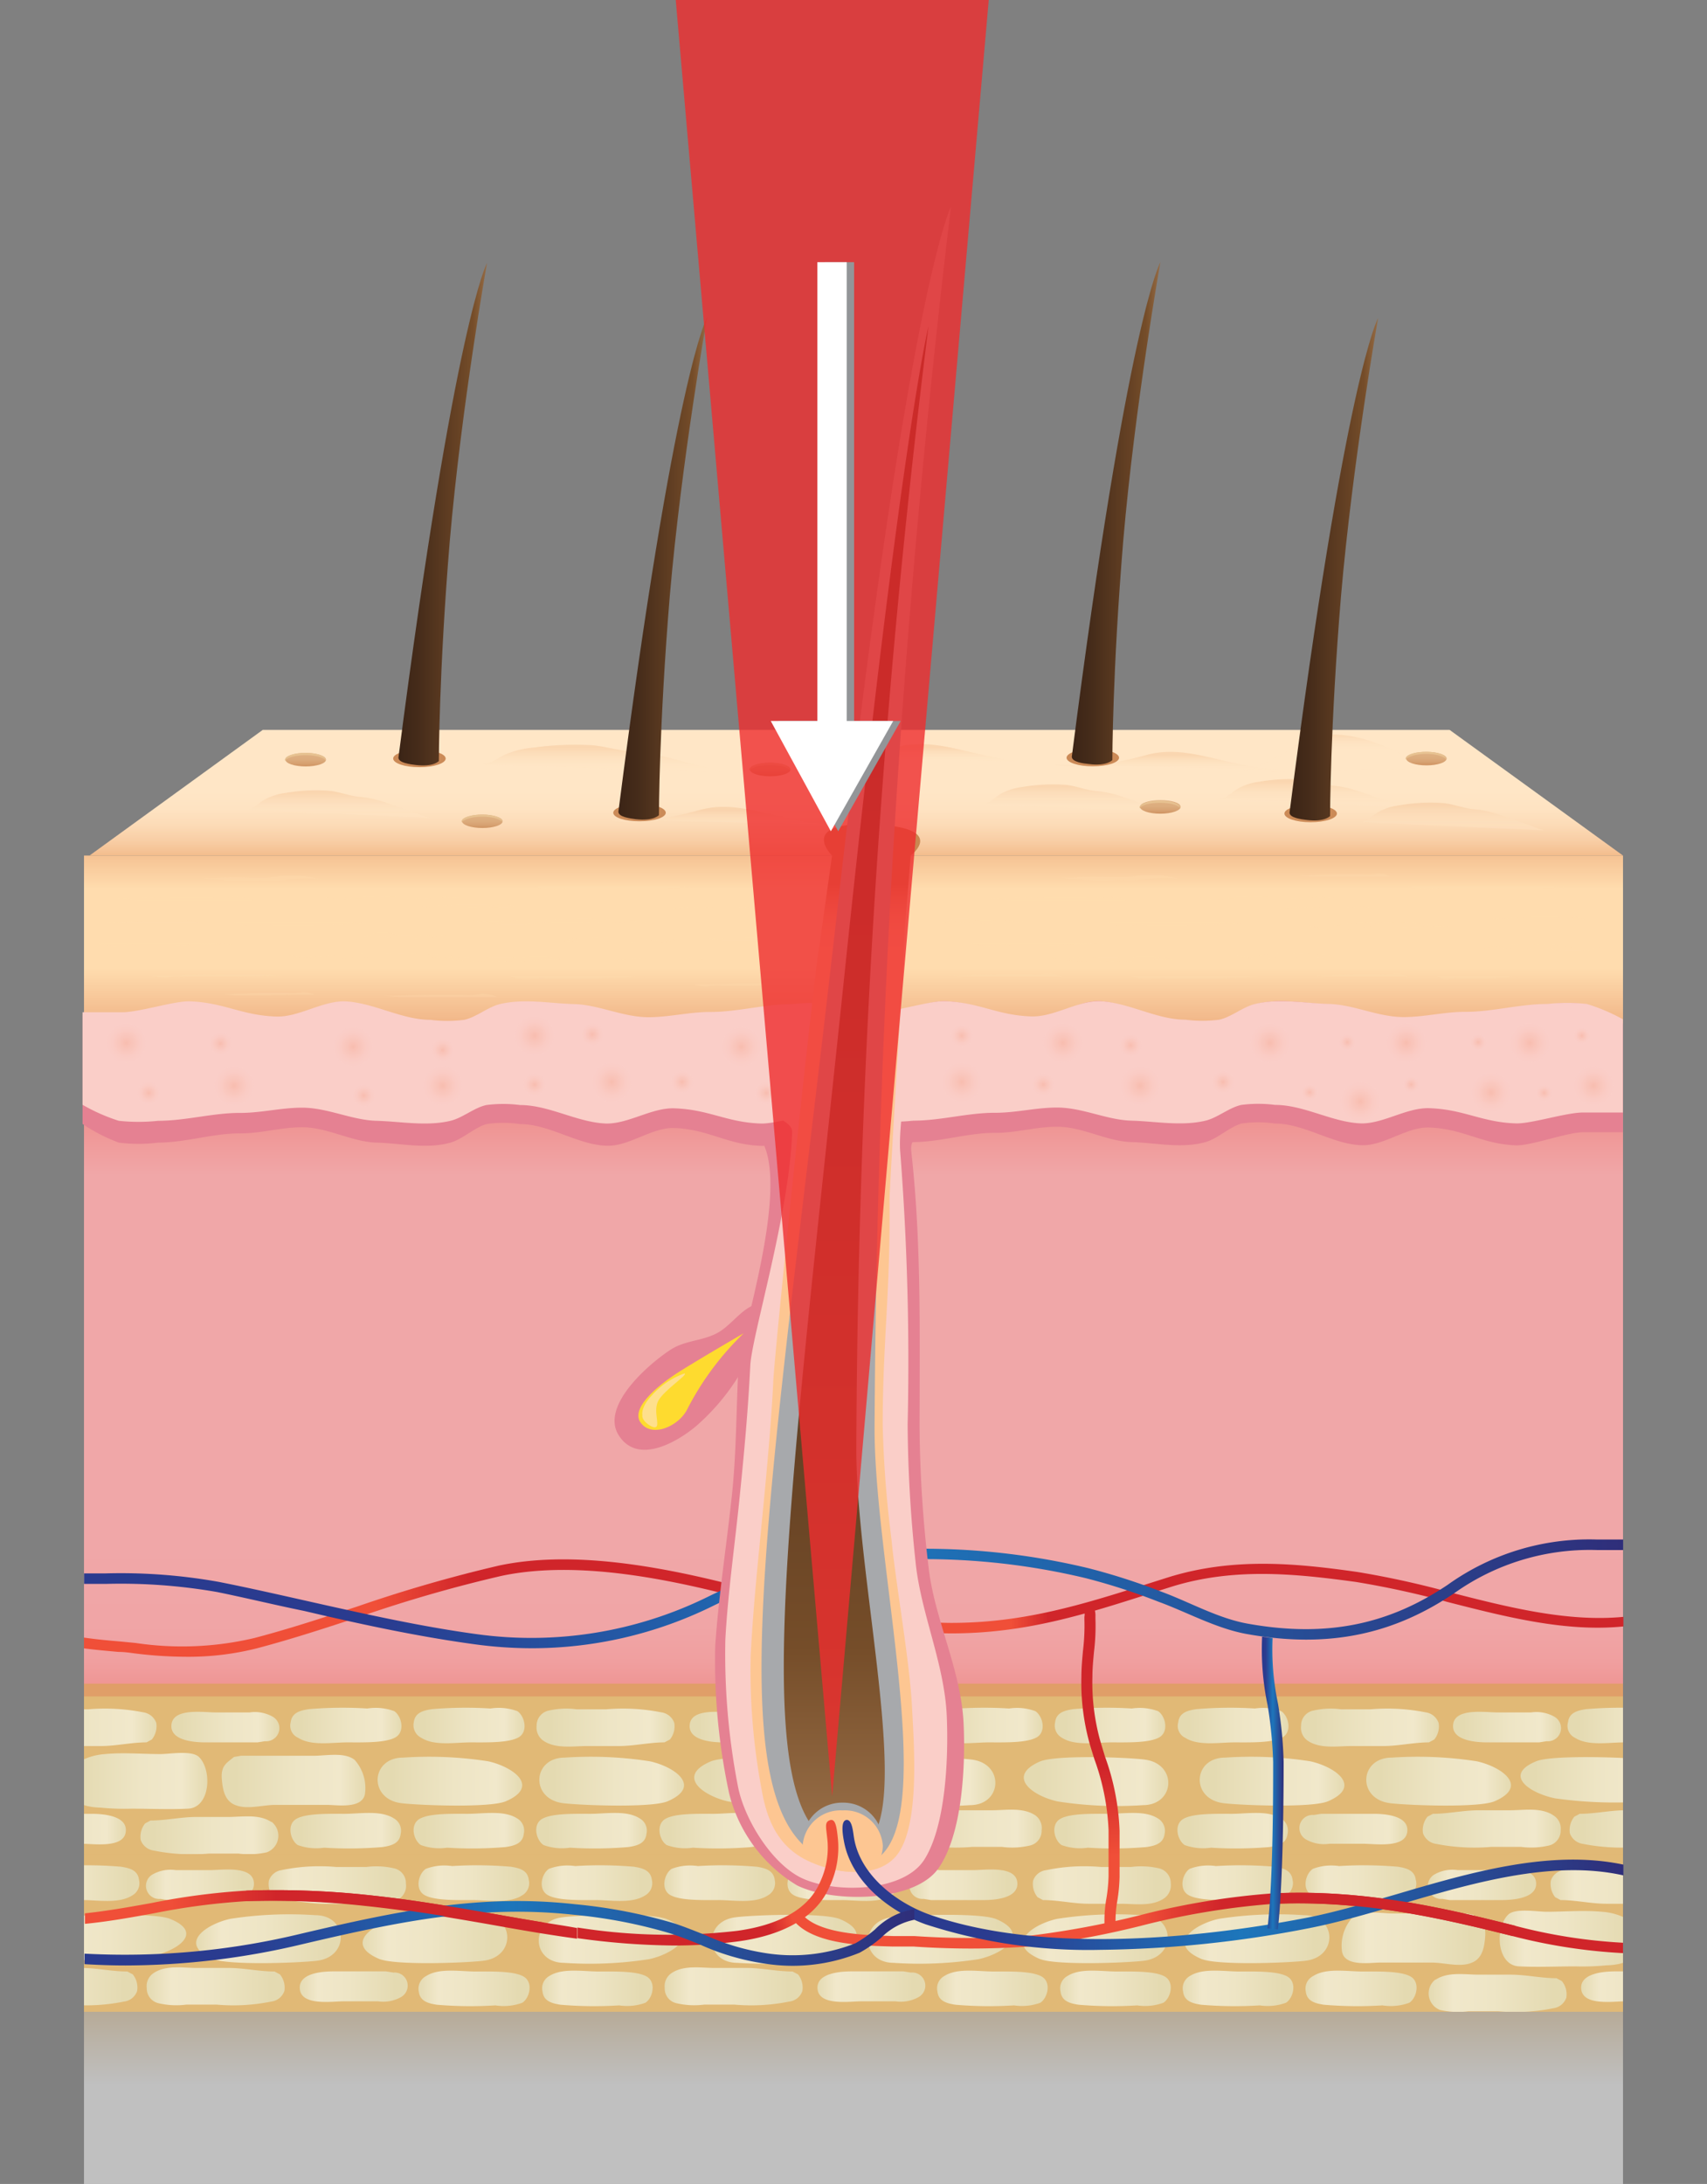
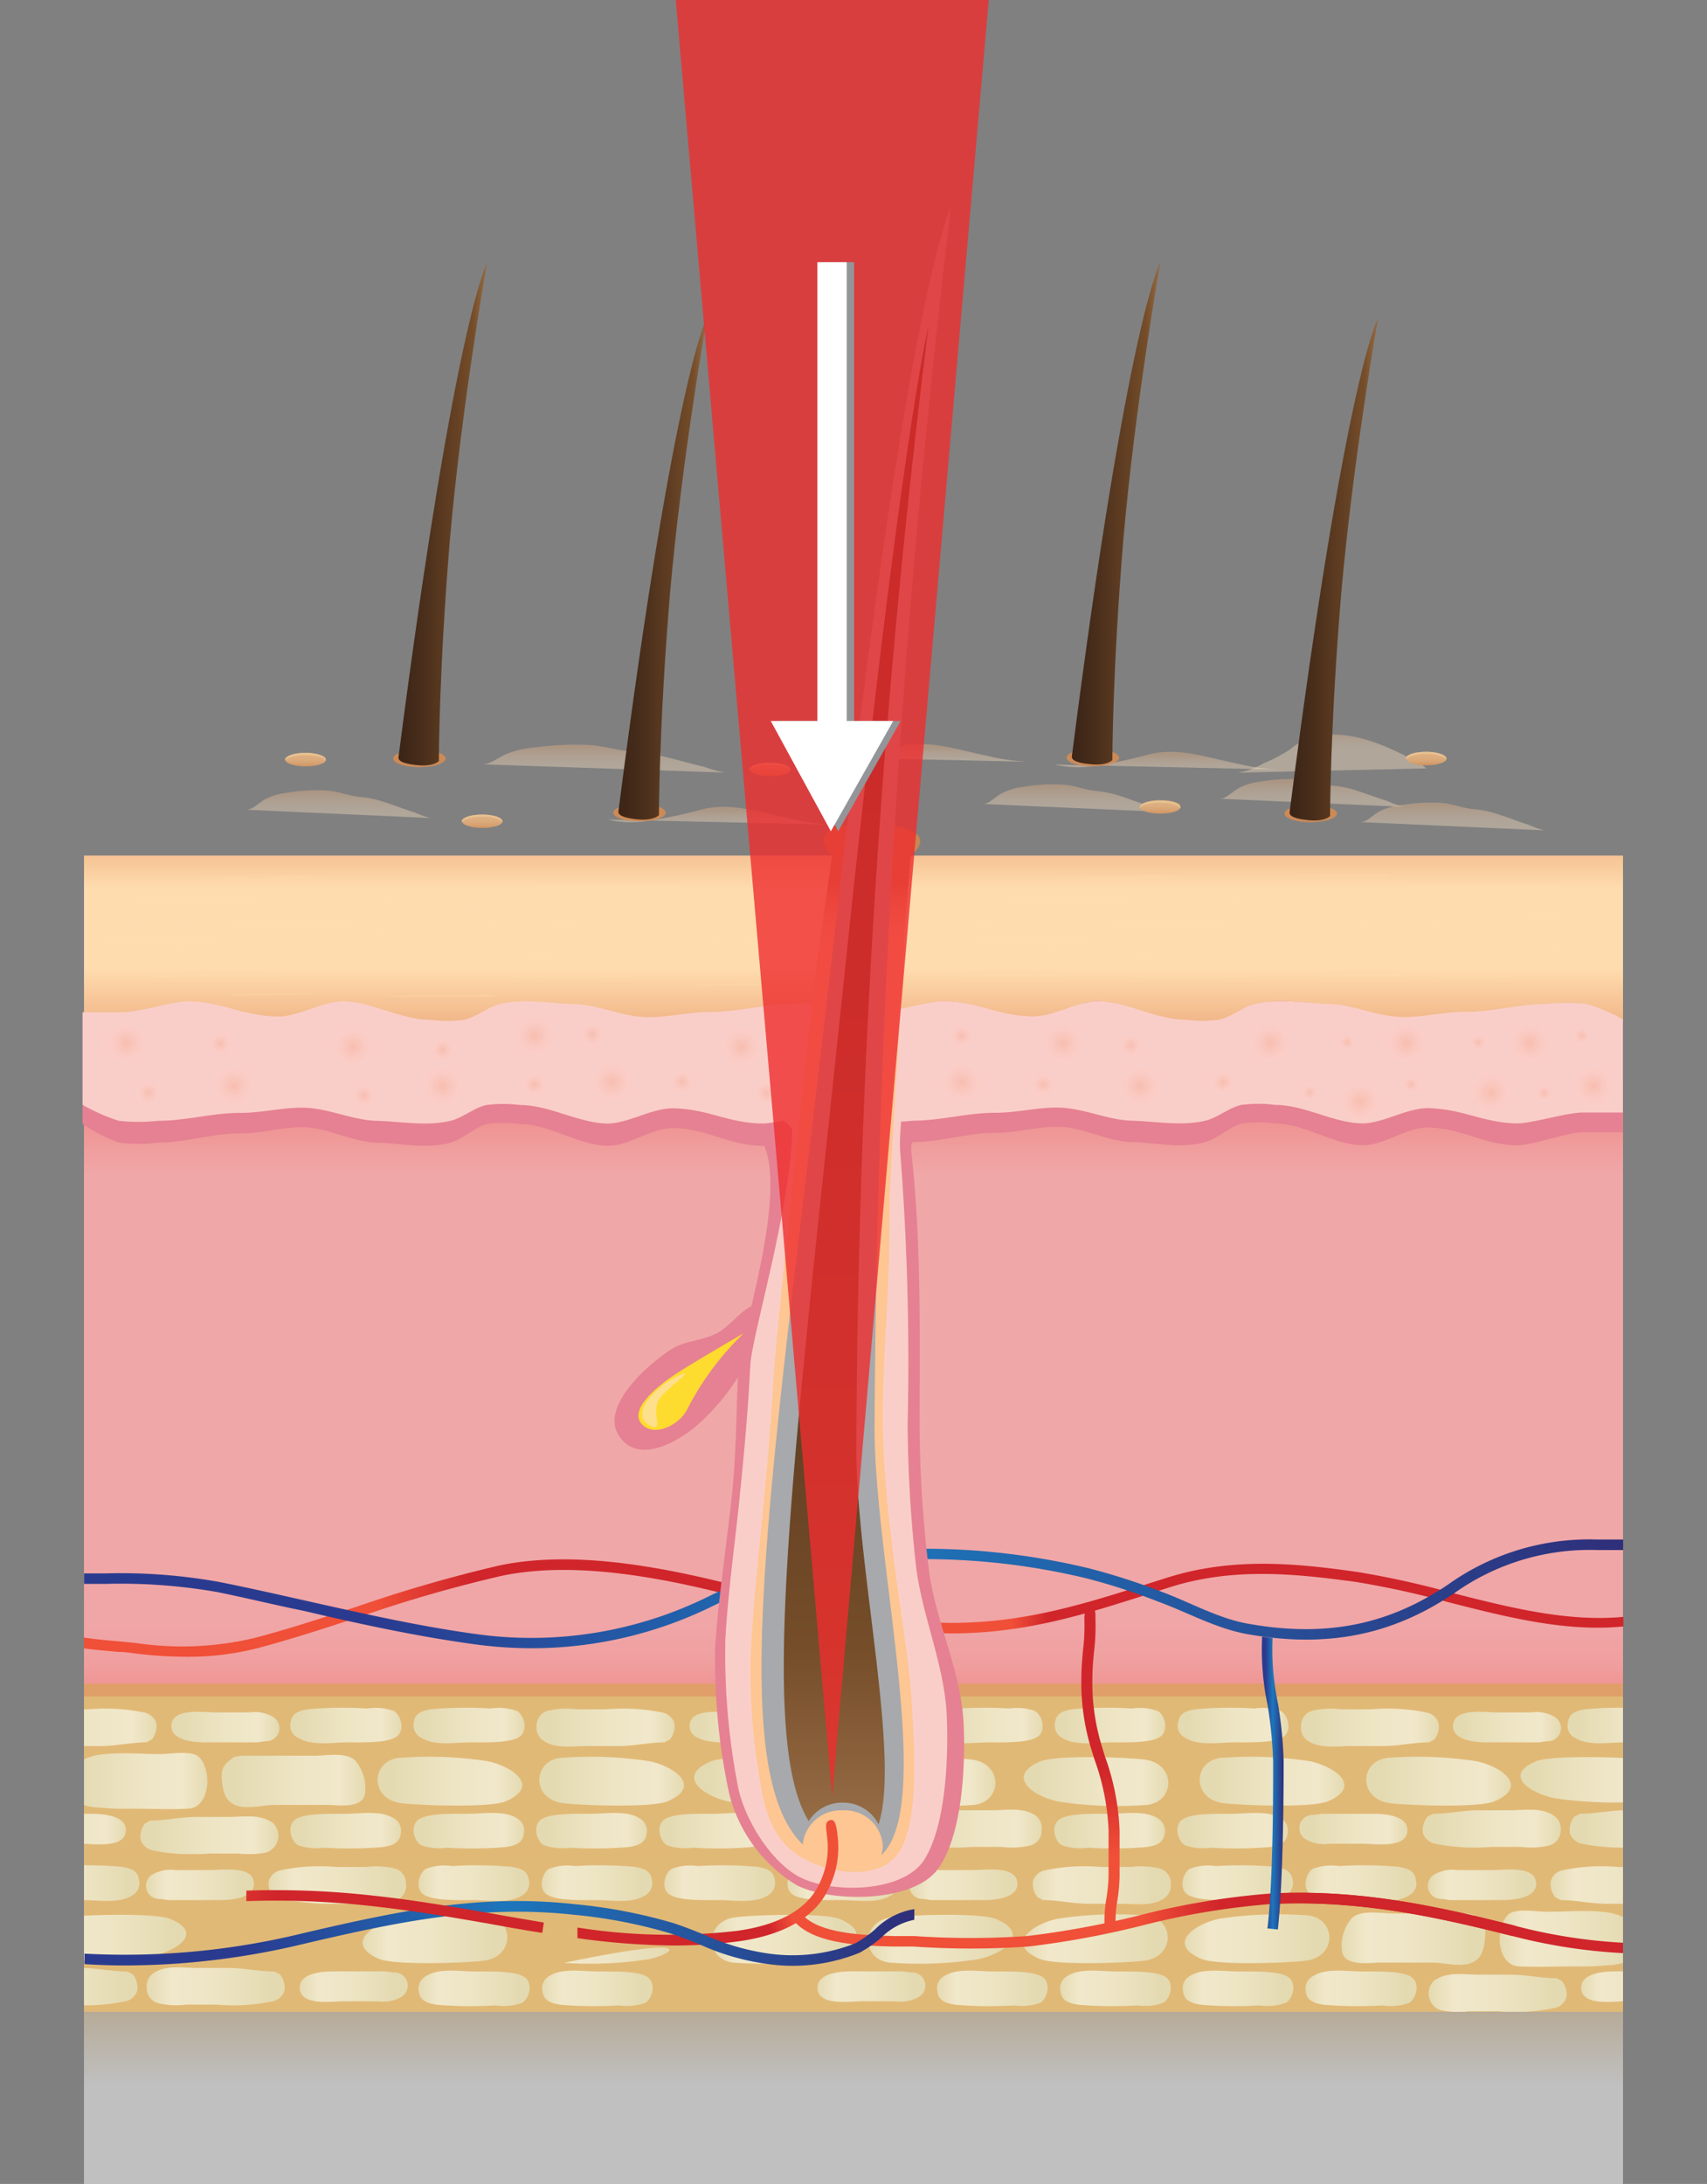
<svg xmlns="http://www.w3.org/2000/svg" xmlns:xlink="http://www.w3.org/1999/xlink" viewBox="0 0 130.07 166.33">
  <rect x="0" y="0" width="130.07" height="166.33" fill="#808080" stroke="none" />
  <defs>
    <style>.cls-1{fill:#e1b976;}.cls-2{isolation:isolate;}.cls-3{fill:url(#linear-gradient);}.cls-4{fill:url(#linear-gradient-2);}.cls-5{fill:url(#linear-gradient-3);}.cls-6{fill:url(#linear-gradient-4);}.cls-7{fill:#e09e68;}.cls-8{fill:url(#linear-gradient-5);}.cls-9{fill:url(#linear-gradient-6);}.cls-10{fill:#e58192;}.cls-11{fill:#facec8;}.cls-12{clip-path:url(#clip-path);}.cls-13{fill:url(#linear-gradient-7);}.cls-14{fill:url(#linear-gradient-8);}.cls-15{fill:url(#linear-gradient-9);}.cls-16{fill:url(#linear-gradient-10);}.cls-17{fill:url(#linear-gradient-11);}.cls-18{fill:url(#linear-gradient-12);}.cls-19{fill:url(#linear-gradient-13);}.cls-20{fill:url(#linear-gradient-14);}.cls-21{fill:url(#linear-gradient-15);}.cls-22{fill:url(#linear-gradient-16);}.cls-23{fill:url(#linear-gradient-17);}.cls-24{fill:url(#linear-gradient-18);}.cls-25{fill:url(#linear-gradient-19);}.cls-26{fill:url(#linear-gradient-20);}.cls-27{fill:url(#linear-gradient-21);}.cls-28{fill:url(#linear-gradient-22);}.cls-29{fill:url(#linear-gradient-23);}.cls-30{fill:url(#linear-gradient-24);}.cls-31{fill:url(#linear-gradient-25);}.cls-32{fill:url(#linear-gradient-26);}.cls-33{fill:url(#linear-gradient-27);}.cls-34{fill:url(#linear-gradient-28);}.cls-35{fill:url(#linear-gradient-29);}.cls-36{fill:url(#linear-gradient-30);}.cls-37{fill:url(#linear-gradient-31);}.cls-38{fill:url(#linear-gradient-32);}.cls-39{fill:url(#linear-gradient-33);}.cls-40{fill:url(#linear-gradient-34);}.cls-41{fill:url(#linear-gradient-35);}.cls-42{fill:url(#linear-gradient-36);}.cls-43{fill:url(#linear-gradient-37);}.cls-44{fill:url(#linear-gradient-38);}.cls-45{fill:url(#linear-gradient-39);}.cls-46{fill:url(#linear-gradient-40);}.cls-47{fill:url(#linear-gradient-41);}.cls-48{fill:url(#linear-gradient-42);}.cls-49{clip-path:url(#clip-path-2);}.cls-50{fill:url(#linear-gradient-43);}.cls-51{fill:url(#linear-gradient-44);}.cls-52{fill:url(#linear-gradient-45);}.cls-53{fill:url(#linear-gradient-46);}.cls-54{fill:url(#linear-gradient-47);}.cls-55{fill:url(#linear-gradient-48);}.cls-56{fill:url(#linear-gradient-49);}.cls-57{fill:url(#linear-gradient-50);}.cls-58{fill:url(#linear-gradient-51);}.cls-59{fill:url(#linear-gradient-52);}.cls-60{fill:url(#linear-gradient-53);}.cls-61{fill:url(#linear-gradient-54);}.cls-62{fill:url(#linear-gradient-55);}.cls-63{fill:url(#linear-gradient-56);}.cls-64{fill:url(#linear-gradient-57);}.cls-65{fill:url(#linear-gradient-58);}.cls-66{fill:url(#linear-gradient-59);}.cls-67{fill:url(#linear-gradient-60);}.cls-68{fill:url(#linear-gradient-61);}.cls-69{fill:url(#linear-gradient-62);}.cls-70{fill:url(#linear-gradient-63);}.cls-71{fill:url(#linear-gradient-64);}.cls-72{fill:url(#linear-gradient-65);}.cls-73{fill:url(#linear-gradient-66);}.cls-74{fill:url(#linear-gradient-67);}.cls-75{fill:url(#linear-gradient-68);}.cls-76{fill:url(#linear-gradient-69);}.cls-77{fill:url(#linear-gradient-70);}.cls-78{fill:url(#linear-gradient-71);}.cls-79{fill:url(#linear-gradient-72);}.cls-80{fill:url(#linear-gradient-73);}.cls-81{fill:url(#linear-gradient-74);}.cls-82{fill:url(#linear-gradient-75);}.cls-83{fill:url(#linear-gradient-76);}.cls-84{fill:url(#linear-gradient-77);}.cls-85{fill:url(#linear-gradient-78);}.cls-86{fill:#fdc692;}.cls-87,.cls-88,.cls-89,.cls-90,.cls-91,.cls-92,.cls-93,.cls-94,.cls-95{opacity:0.38;}.cls-87{fill:url(#linear-gradient-79);}.cls-88{fill:url(#linear-gradient-80);}.cls-89{fill:url(#linear-gradient-81);}.cls-90{fill:url(#linear-gradient-82);}.cls-91{fill:url(#linear-gradient-83);}.cls-92{fill:url(#linear-gradient-84);}.cls-93{fill:url(#linear-gradient-85);}.cls-94{fill:url(#linear-gradient-86);}.cls-95{fill:url(#linear-gradient-87);}.cls-96{fill:url(#linear-gradient-88);}.cls-97{fill:#a7a9ac;}.cls-98{fill:url(#linear-gradient-89);}.cls-99{fill:#cb8a57;}.cls-100{fill:url(#linear-gradient-90);}.cls-101{fill:url(#linear-gradient-91);}.cls-102{fill:url(#linear-gradient-92);}.cls-103{fill:url(#linear-gradient-93);}.cls-104{fill:url(#linear-gradient-94);}.cls-105{fill:url(#linear-gradient-95);}.cls-106{fill:url(#linear-gradient-96);}.cls-107{fill:url(#linear-gradient-97);}.cls-108{fill:url(#linear-gradient-98);}.cls-109{fill:url(#linear-gradient-99);}.cls-110{fill:url(#linear-gradient-100);}.cls-111{fill:url(#linear-gradient-101);}.cls-112{fill:url(#linear-gradient-102);}.cls-113{fill:url(#linear-gradient-103);}.cls-114{fill:url(#linear-gradient-104);}.cls-115{fill:url(#linear-gradient-105);}.cls-116{fill:url(#linear-gradient-106);}.cls-117{fill:url(#linear-gradient-107);}.cls-118{fill:url(#linear-gradient-108);}.cls-119{fill:url(#linear-gradient-109);}.cls-120{fill:#d0252a;}.cls-121{opacity:0.24;}.cls-121,.cls-122,.cls-162,.cls-163,.cls-164{mix-blend-mode:multiply;}.cls-122{fill:#ffdcae;}.cls-123{opacity:0.69;}.cls-124{fill:url(#radial-gradient);}.cls-125{fill:url(#radial-gradient-2);}.cls-126{fill:url(#radial-gradient-3);}.cls-127{fill:url(#radial-gradient-4);}.cls-128{fill:url(#radial-gradient-5);}.cls-129{fill:url(#radial-gradient-6);}.cls-130{fill:url(#radial-gradient-7);}.cls-131{fill:url(#radial-gradient-8);}.cls-132{fill:url(#radial-gradient-9);}.cls-133{fill:url(#radial-gradient-10);}.cls-134{fill:url(#radial-gradient-11);}.cls-135{fill:url(#radial-gradient-12);}.cls-136{fill:url(#radial-gradient-13);}.cls-137{fill:url(#radial-gradient-14);}.cls-138{fill:url(#radial-gradient-15);}.cls-139{fill:url(#radial-gradient-16);}.cls-140{fill:url(#radial-gradient-17);}.cls-141{fill:url(#radial-gradient-18);}.cls-142{fill:url(#radial-gradient-19);}.cls-143{fill:url(#radial-gradient-20);}.cls-144{fill:url(#radial-gradient-21);}.cls-145{fill:url(#radial-gradient-22);}.cls-146{fill:url(#radial-gradient-23);}.cls-147{fill:url(#radial-gradient-24);}.cls-148{fill:url(#radial-gradient-25);}.cls-149{fill:url(#radial-gradient-26);}.cls-150{fill:url(#radial-gradient-27);}.cls-151{fill:url(#radial-gradient-28);}.cls-152{fill:url(#radial-gradient-29);}.cls-153{fill:url(#radial-gradient-30);}.cls-154{fill:url(#radial-gradient-31);}.cls-155{fill:url(#radial-gradient-32);}.cls-156{fill:url(#radial-gradient-33);}.cls-157{fill:url(#radial-gradient-34);}.cls-158{fill:#fedb2f;}.cls-159{fill:#fedf8c;}.cls-160{fill:url(#linear-gradient-110);}.cls-161{fill:url(#linear-gradient-111);}.cls-162{opacity:0.5;fill:url(#linear-gradient-112);}.cls-163{fill:#ee2d2f;opacity:0.8;}.cls-164{fill:#939598;}.cls-165{fill:#fff;}</style>
    <linearGradient id="linear-gradient" x1="65.03" y1="84.1" x2="65.03" y2="129.3" gradientUnits="userSpaceOnUse">
      <stop offset="0" stop-color="#ef8d8b" />
      <stop offset="0.12" stop-color="#f0a7a8" />
      <stop offset="0.73" stop-color="#f0a7a8" />
      <stop offset="0.88" stop-color="#f0a5a6" />
      <stop offset="0.94" stop-color="#f09f9f" />
      <stop offset="0.98" stop-color="#ef9594" />
      <stop offset="1" stop-color="#ef8d8b" />
    </linearGradient>
    <linearGradient id="linear-gradient-2" x1="248.73" y1="455.33" x2="366" y2="455.33" gradientUnits="userSpaceOnUse">
      <stop offset="0.19" stop-color="#f04f38" />
      <stop offset="0.25" stop-color="#d0252a" />
    </linearGradient>
    <linearGradient id="linear-gradient-3" x1="310.6" y1="454.63" x2="356.97" y2="454.63" xlink:href="#linear-gradient-2" />
    <linearGradient id="linear-gradient-4" x1="248.73" y1="454.25" x2="366" y2="454.25" gradientUnits="userSpaceOnUse">
      <stop offset="0.19" stop-color="#2a3b8f" />
      <stop offset="0.51" stop-color="#1d76bb" />
      <stop offset="1" stop-color="#2f2e7a" />
    </linearGradient>
    <linearGradient id="linear-gradient-5" x1="65.03" y1="64.48" x2="65.03" y2="77.89" gradientUnits="userSpaceOnUse">
      <stop offset="0" stop-color="#f3bc8c" />
      <stop offset="0.24" stop-color="#ffdcae" />
      <stop offset="0.69" stop-color="#ffdcae" />
      <stop offset="1" stop-color="#f1b688" />
    </linearGradient>
    <linearGradient id="linear-gradient-6" x1="65.24" y1="65.22" x2="65.24" y2="55.64" gradientUnits="userSpaceOnUse">
      <stop offset="0" stop-color="#f3bc8c" />
      <stop offset="0.12" stop-color="#f8cda4" />
      <stop offset="0.25" stop-color="#fcdbb7" />
      <stop offset="0.38" stop-color="#fee3c2" />
      <stop offset="0.52" stop-color="#ffe6c6" />
    </linearGradient>
    <clipPath id="clip-path" transform="translate(-242.33 -332.86)">
      <rect class="cls-1" x="248.73" y="462.06" width="117.27" height="12.01" />
    </clipPath>
    <linearGradient id="linear-gradient-7" x1="271.11" y1="468.53" x2="282.14" y2="468.53" gradientUnits="userSpaceOnUse">
      <stop offset="0.1" stop-color="#e4dab1" />
      <stop offset="0.13" stop-color="#e5dbb3" />
      <stop offset="0.53" stop-color="#eee5c5" />
      <stop offset="0.82" stop-color="#f1e8cb" />
      <stop offset="1" stop-color="#e4dab1" />
    </linearGradient>
    <linearGradient id="linear-gradient-8" x1="346.44" y1="468.53" x2="357.47" y2="468.53" xlink:href="#linear-gradient-7" />
    <linearGradient id="linear-gradient-9" x1="283.43" y1="468.53" x2="294.46" y2="468.53" xlink:href="#linear-gradient-7" />
    <linearGradient id="linear-gradient-10" x1="295.22" y1="468.53" x2="306.25" y2="468.53" xlink:href="#linear-gradient-7" />
    <linearGradient id="linear-gradient-11" x1="307.15" y1="468.53" x2="318.18" y2="468.53" xlink:href="#linear-gradient-7" />
    <linearGradient id="linear-gradient-12" x1="358.2" y1="468.39" x2="369.23" y2="468.39" xlink:href="#linear-gradient-7" />
    <linearGradient id="linear-gradient-13" x1="320.32" y1="468.53" x2="331.35" y2="468.53" xlink:href="#linear-gradient-7" />
    <linearGradient id="linear-gradient-14" x1="333.75" y1="468.53" x2="344.78" y2="468.53" xlink:href="#linear-gradient-7" />
    <linearGradient id="linear-gradient-15" x1="283.19" y1="472.28" x2="291.65" y2="472.28" xlink:href="#linear-gradient-7" />
    <linearGradient id="linear-gradient-16" x1="292.57" y1="472.28" x2="301.03" y2="472.28" xlink:href="#linear-gradient-7" />
    <linearGradient id="linear-gradient-17" x1="301.99" y1="472.16" x2="310.13" y2="472.16" xlink:href="#linear-gradient-7" />
    <linearGradient id="linear-gradient-18" x1="311.24" y1="472.12" x2="321.71" y2="472.12" xlink:href="#linear-gradient-7" />
    <linearGradient id="linear-gradient-19" x1="322.67" y1="472.28" x2="331.12" y2="472.28" xlink:href="#linear-gradient-7" />
    <linearGradient id="linear-gradient-20" x1="332.05" y1="472.28" x2="340.5" y2="472.28" xlink:href="#linear-gradient-7" />
    <linearGradient id="linear-gradient-21" x1="243.79" y1="472.16" x2="251.92" y2="472.16" xlink:href="#linear-gradient-7" />
    <linearGradient id="linear-gradient-22" x1="253.03" y1="472.63" x2="263.5" y2="472.63" xlink:href="#linear-gradient-7" />
    <linearGradient id="linear-gradient-23" x1="264.46" y1="472.28" x2="272.92" y2="472.28" xlink:href="#linear-gradient-7" />
    <linearGradient id="linear-gradient-24" x1="273.84" y1="472.28" x2="282.3" y2="472.28" xlink:href="#linear-gradient-7" />
    <linearGradient id="linear-gradient-25" x1="341.47" y1="472.16" x2="349.6" y2="472.16" xlink:href="#linear-gradient-7" />
    <linearGradient id="linear-gradient-26" x1="350.71" y1="472.12" x2="361.18" y2="472.12" xlink:href="#linear-gradient-7" />
    <linearGradient id="linear-gradient-27" x1="313.32" y1="464.28" x2="321.78" y2="464.28" xlink:href="#linear-gradient-7" />
    <linearGradient id="linear-gradient-28" x1="303.94" y1="464.28" x2="312.39" y2="464.28" xlink:href="#linear-gradient-7" />
    <linearGradient id="linear-gradient-29" x1="294.84" y1="464.4" x2="302.98" y2="464.4" xlink:href="#linear-gradient-7" />
    <linearGradient id="linear-gradient-30" x1="283.26" y1="464.44" x2="293.73" y2="464.44" xlink:href="#linear-gradient-7" />
    <linearGradient id="linear-gradient-31" x1="273.85" y1="464.28" x2="282.3" y2="464.28" xlink:href="#linear-gradient-7" />
    <linearGradient id="linear-gradient-32" x1="264.47" y1="464.28" x2="272.92" y2="464.28" xlink:href="#linear-gradient-7" />
    <linearGradient id="linear-gradient-33" x1="353.05" y1="464.4" x2="361.18" y2="464.4" xlink:href="#linear-gradient-7" />
    <linearGradient id="linear-gradient-34" x1="341.47" y1="464.44" x2="351.94" y2="464.44" xlink:href="#linear-gradient-7" />
    <linearGradient id="linear-gradient-35" x1="332.05" y1="464.28" x2="340.51" y2="464.28" xlink:href="#linear-gradient-7" />
    <linearGradient id="linear-gradient-36" x1="322.67" y1="464.28" x2="331.12" y2="464.28" xlink:href="#linear-gradient-7" />
    <linearGradient id="linear-gradient-37" x1="361.93" y1="472.12" x2="372.4" y2="472.12" xlink:href="#linear-gradient-7" />
    <linearGradient id="linear-gradient-38" x1="361.76" y1="464.28" x2="370.21" y2="464.28" xlink:href="#linear-gradient-7" />
    <linearGradient id="linear-gradient-39" x1="255.37" y1="464.4" x2="263.5" y2="464.4" xlink:href="#linear-gradient-7" />
    <linearGradient id="linear-gradient-40" x1="243.79" y1="464.44" x2="254.26" y2="464.44" xlink:href="#linear-gradient-7" />
    <linearGradient id="linear-gradient-41" x1="259.23" y1="468.53" x2="270.18" y2="468.53" xlink:href="#linear-gradient-7" />
    <linearGradient id="linear-gradient-42" x1="247.31" y1="468.53" x2="258.13" y2="468.53" xlink:href="#linear-gradient-7" />
    <clipPath id="clip-path-2" transform="translate(-242.33 -332.86)">
      <rect class="cls-1" x="248.73" y="474.07" width="117.27" height="12.01" />
    </clipPath>
    <linearGradient id="linear-gradient-43" x1="-9509.19" y1="480.54" x2="-9498.16" y2="480.54" gradientTransform="matrix(-1, 0, 0, 1, -9165.57, 0)" xlink:href="#linear-gradient-7" />
    <linearGradient id="linear-gradient-44" x1="-9433.86" y1="480.54" x2="-9422.83" y2="480.54" gradientTransform="matrix(-1, 0, 0, 1, -9165.57, 0)" xlink:href="#linear-gradient-7" />
    <linearGradient id="linear-gradient-45" x1="-9496.87" y1="480.54" x2="-9485.84" y2="480.54" gradientTransform="matrix(-1, 0, 0, 1, -9165.57, 0)" xlink:href="#linear-gradient-7" />
    <linearGradient id="linear-gradient-46" x1="-9485.08" y1="480.54" x2="-9474.06" y2="480.54" gradientTransform="matrix(-1, 0, 0, 1, -9165.57, 0)" xlink:href="#linear-gradient-7" />
    <linearGradient id="linear-gradient-47" x1="-9473.15" y1="480.54" x2="-9462.12" y2="480.54" gradientTransform="matrix(-1, 0, 0, 1, -9165.57, 0)" xlink:href="#linear-gradient-7" />
    <linearGradient id="linear-gradient-48" x1="-9422.1" y1="480.4" x2="-9411.07" y2="480.4" gradientTransform="matrix(-1, 0, 0, 1, -9165.57, 0)" xlink:href="#linear-gradient-7" />
    <linearGradient id="linear-gradient-49" x1="-9459.98" y1="480.54" x2="-9448.95" y2="480.54" gradientTransform="matrix(-1, 0, 0, 1, -9165.57, 0)" xlink:href="#linear-gradient-7" />
    <linearGradient id="linear-gradient-50" x1="-9446.55" y1="480.54" x2="-9435.52" y2="480.54" gradientTransform="matrix(-1, 0, 0, 1, -9165.57, 0)" xlink:href="#linear-gradient-7" />
    <linearGradient id="linear-gradient-51" x1="-9497.11" y1="484.29" x2="-9488.65" y2="484.29" gradientTransform="matrix(-1, 0, 0, 1, -9165.57, 0)" xlink:href="#linear-gradient-7" />
    <linearGradient id="linear-gradient-52" x1="-9487.73" y1="484.29" x2="-9479.27" y2="484.29" gradientTransform="matrix(-1, 0, 0, 1, -9165.57, 0)" xlink:href="#linear-gradient-7" />
    <linearGradient id="linear-gradient-53" x1="-9478.31" y1="484.18" x2="-9470.17" y2="484.18" gradientTransform="matrix(-1, 0, 0, 1, -9165.57, 0)" xlink:href="#linear-gradient-7" />
    <linearGradient id="linear-gradient-54" x1="-9469.06" y1="484.13" x2="-9458.59" y2="484.13" gradientTransform="matrix(-1, 0, 0, 1, -9165.57, 0)" xlink:href="#linear-gradient-7" />
    <linearGradient id="linear-gradient-55" x1="-9457.63" y1="484.29" x2="-9449.18" y2="484.29" gradientTransform="matrix(-1, 0, 0, 1, -9165.57, 0)" xlink:href="#linear-gradient-7" />
    <linearGradient id="linear-gradient-56" x1="-9448.25" y1="484.29" x2="-9439.8" y2="484.29" gradientTransform="matrix(-1, 0, 0, 1, -9165.57, 0)" xlink:href="#linear-gradient-7" />
    <linearGradient id="linear-gradient-57" x1="-9536.51" y1="484.18" x2="-9528.38" y2="484.18" gradientTransform="matrix(-1, 0, 0, 1, -9165.57, 0)" xlink:href="#linear-gradient-7" />
    <linearGradient id="linear-gradient-58" x1="-9527.27" y1="484.64" x2="-9516.8" y2="484.64" gradientTransform="matrix(-1, 0, 0, 1, -9165.57, 0)" xlink:href="#linear-gradient-7" />
    <linearGradient id="linear-gradient-59" x1="-9515.84" y1="484.29" x2="-9507.38" y2="484.29" gradientTransform="matrix(-1, 0, 0, 1, -9165.57, 0)" xlink:href="#linear-gradient-7" />
    <linearGradient id="linear-gradient-60" x1="-9506.46" y1="484.29" x2="-9498" y2="484.29" gradientTransform="matrix(-1, 0, 0, 1, -9165.57, 0)" xlink:href="#linear-gradient-7" />
    <linearGradient id="linear-gradient-61" x1="-9438.83" y1="484.18" x2="-9430.7" y2="484.18" gradientTransform="matrix(-1, 0, 0, 1, -9165.57, 0)" xlink:href="#linear-gradient-7" />
    <linearGradient id="linear-gradient-62" x1="-9429.59" y1="484.13" x2="-9419.12" y2="484.13" gradientTransform="matrix(-1, 0, 0, 1, -9165.57, 0)" xlink:href="#linear-gradient-7" />
    <linearGradient id="linear-gradient-63" x1="-9466.98" y1="476.29" x2="-9458.52" y2="476.29" gradientTransform="matrix(-1, 0, 0, 1, -9165.57, 0)" xlink:href="#linear-gradient-7" />
    <linearGradient id="linear-gradient-64" x1="-9476.36" y1="476.29" x2="-9467.91" y2="476.29" gradientTransform="matrix(-1, 0, 0, 1, -9165.57, 0)" xlink:href="#linear-gradient-7" />
    <linearGradient id="linear-gradient-65" x1="-9485.46" y1="476.41" x2="-9477.32" y2="476.41" gradientTransform="matrix(-1, 0, 0, 1, -9165.57, 0)" xlink:href="#linear-gradient-7" />
    <linearGradient id="linear-gradient-66" x1="-9497.04" y1="476.45" x2="-9486.57" y2="476.45" gradientTransform="matrix(-1, 0, 0, 1, -9165.57, 0)" xlink:href="#linear-gradient-7" />
    <linearGradient id="linear-gradient-67" x1="-9506.45" y1="476.29" x2="-9498" y2="476.29" gradientTransform="matrix(-1, 0, 0, 1, -9165.57, 0)" xlink:href="#linear-gradient-7" />
    <linearGradient id="linear-gradient-68" x1="-9515.83" y1="476.29" x2="-9507.38" y2="476.29" gradientTransform="matrix(-1, 0, 0, 1, -9165.57, 0)" xlink:href="#linear-gradient-7" />
    <linearGradient id="linear-gradient-69" x1="-9427.25" y1="476.41" x2="-9419.12" y2="476.41" gradientTransform="matrix(-1, 0, 0, 1, -9165.57, 0)" xlink:href="#linear-gradient-7" />
    <linearGradient id="linear-gradient-70" x1="-9438.83" y1="476.45" x2="-9428.36" y2="476.45" gradientTransform="matrix(-1, 0, 0, 1, -9165.57, 0)" xlink:href="#linear-gradient-7" />
    <linearGradient id="linear-gradient-71" x1="-9448.25" y1="476.29" x2="-9439.79" y2="476.29" gradientTransform="matrix(-1, 0, 0, 1, -9165.57, 0)" xlink:href="#linear-gradient-7" />
    <linearGradient id="linear-gradient-72" x1="-9457.63" y1="476.29" x2="-9449.18" y2="476.29" gradientTransform="matrix(-1, 0, 0, 1, -9165.57, 0)" xlink:href="#linear-gradient-7" />
    <linearGradient id="linear-gradient-73" x1="-9418.37" y1="484.13" x2="-9407.9" y2="484.13" gradientTransform="matrix(-1, 0, 0, 1, -9165.57, 0)" xlink:href="#linear-gradient-7" />
    <linearGradient id="linear-gradient-74" x1="-9418.55" y1="476.29" x2="-9410.09" y2="476.29" gradientTransform="matrix(-1, 0, 0, 1, -9165.57, 0)" xlink:href="#linear-gradient-7" />
    <linearGradient id="linear-gradient-75" x1="-9524.93" y1="476.41" x2="-9516.8" y2="476.41" gradientTransform="matrix(-1, 0, 0, 1, -9165.57, 0)" xlink:href="#linear-gradient-7" />
    <linearGradient id="linear-gradient-76" x1="-9536.51" y1="476.45" x2="-9526.04" y2="476.45" gradientTransform="matrix(-1, 0, 0, 1, -9165.57, 0)" xlink:href="#linear-gradient-7" />
    <linearGradient id="linear-gradient-77" x1="-9521.07" y1="480.54" x2="-9510.12" y2="480.54" gradientTransform="matrix(-1, 0, 0, 1, -9165.57, 0)" xlink:href="#linear-gradient-7" />
    <linearGradient id="linear-gradient-78" x1="-9532.99" y1="480.54" x2="-9522.17" y2="480.54" gradientTransform="matrix(-1, 0, 0, 1, -9165.57, 0)" xlink:href="#linear-gradient-7" />
    <linearGradient id="linear-gradient-79" x1="288.33" y1="389.79" x2="288.33" y2="393.24" xlink:href="#linear-gradient-6" />
    <linearGradient id="linear-gradient-80" x1="268.11" y1="393.25" x2="268.11" y2="396.71" xlink:href="#linear-gradient-6" />
    <linearGradient id="linear-gradient-81" x1="324.23" y1="392.8" x2="324.23" y2="396.26" xlink:href="#linear-gradient-6" />
    <linearGradient id="linear-gradient-82" x1="342.29" y1="392.4" x2="342.29" y2="395.86" xlink:href="#linear-gradient-6" />
    <linearGradient id="linear-gradient-83" x1="352.99" y1="394.19" x2="352.99" y2="397.65" xlink:href="#linear-gradient-6" />
    <linearGradient id="linear-gradient-84" x1="297.17" y1="394.56" x2="297.17" y2="396.19" gradientUnits="userSpaceOnUse">
      <stop offset="0" stop-color="#f3bc8c" />
      <stop offset="0.17" stop-color="#f8cda4" />
      <stop offset="0.35" stop-color="#fcdbb7" />
      <stop offset="0.54" stop-color="#fee3c2" />
      <stop offset="0.75" stop-color="#ffe6c6" />
    </linearGradient>
    <linearGradient id="linear-gradient-85" x1="312.2" y1="389.78" x2="312.2" y2="391.41" xlink:href="#linear-gradient-84" />
    <linearGradient id="linear-gradient-86" x1="331.23" y1="390.37" x2="331.23" y2="392" xlink:href="#linear-gradient-84" />
    <linearGradient id="linear-gradient-87" x1="343.81" y1="388.64" x2="343.81" y2="391.62" xlink:href="#linear-gradient-6" />
    <linearGradient id="linear-gradient-88" x1="308.46" y1="400.23" x2="308.46" y2="405.15" gradientUnits="userSpaceOnUse">
      <stop offset="0" stop-color="#c98751" />
      <stop offset="0.03" stop-color="#cc8b55" />
      <stop offset="0.26" stop-color="#e1a570" />
      <stop offset="0.5" stop-color="#f1b783" />
      <stop offset="0.74" stop-color="#fac28e" />
      <stop offset="1" stop-color="#fdc692" />
    </linearGradient>
    <linearGradient id="linear-gradient-89" x1="307.57" y1="388.52" x2="307.57" y2="471.6" gradientUnits="userSpaceOnUse">
      <stop offset="0" stop-color="#3b2416" />
      <stop offset="0.23" stop-color="#462c1a" />
      <stop offset="0.65" stop-color="#654124" />
      <stop offset="0.84" stop-color="#754d29" />
      <stop offset="1" stop-color="#966c45" />
    </linearGradient>
    <linearGradient id="linear-gradient-90" x1="272.69" y1="372.02" x2="279.44" y2="372.02" xlink:href="#linear-gradient-89" />
    <linearGradient id="linear-gradient-91" x1="340.59" y1="376.21" x2="347.34" y2="376.21" xlink:href="#linear-gradient-89" />
    <linearGradient id="linear-gradient-92" x1="323.99" y1="371.96" x2="330.74" y2="371.96" xlink:href="#linear-gradient-89" />
    <linearGradient id="linear-gradient-93" x1="301.02" y1="392.11" x2="301.02" y2="391.01" gradientUnits="userSpaceOnUse">
      <stop offset="0" stop-color="#cb8a57" />
      <stop offset="0.08" stop-color="#ce915f" />
      <stop offset="0.34" stop-color="#d7a272" />
      <stop offset="0.61" stop-color="#dcac7d" />
      <stop offset="0.89" stop-color="#deaf81" />
    </linearGradient>
    <linearGradient id="linear-gradient-94" x1="301.02" y1="392.11" x2="301.02" y2="391.01" gradientUnits="userSpaceOnUse">
      <stop offset="0" stop-color="#cb8a57" />
      <stop offset="0.2" stop-color="#d6a16f" />
      <stop offset="0.42" stop-color="#e0b382" />
      <stop offset="0.65" stop-color="#e5be8d" />
      <stop offset="0.89" stop-color="#e7c291" />
    </linearGradient>
    <linearGradient id="linear-gradient-95" x1="279.09" y1="396.06" x2="279.09" y2="394.95" xlink:href="#linear-gradient-93" />
    <linearGradient id="linear-gradient-96" x1="279.09" y1="396.06" x2="279.09" y2="394.95" xlink:href="#linear-gradient-94" />
    <linearGradient id="linear-gradient-97" x1="330.74" y1="394.96" x2="330.74" y2="393.85" xlink:href="#linear-gradient-93" />
    <linearGradient id="linear-gradient-98" x1="330.74" y1="394.96" x2="330.74" y2="393.85" xlink:href="#linear-gradient-94" />
    <linearGradient id="linear-gradient-99" x1="351.02" y1="391.28" x2="351.02" y2="390.17" xlink:href="#linear-gradient-93" />
    <linearGradient id="linear-gradient-100" x1="351.02" y1="391.28" x2="351.02" y2="390.17" xlink:href="#linear-gradient-94" />
    <linearGradient id="linear-gradient-101" x1="265.63" y1="391.36" x2="265.63" y2="390.26" xlink:href="#linear-gradient-93" />
    <linearGradient id="linear-gradient-102" x1="265.63" y1="391.36" x2="265.63" y2="390.26" xlink:href="#linear-gradient-94" />
    <linearGradient id="linear-gradient-103" x1="289.45" y1="376.15" x2="296.21" y2="376.15" xlink:href="#linear-gradient-89" />
    <linearGradient id="linear-gradient-104" x1="250.32" y1="478.64" x2="276" y2="478.64" gradientUnits="userSpaceOnUse">
      <stop offset="0.19" stop-color="#f04f38" />
      <stop offset="0.51" stop-color="#d0252a" />
    </linearGradient>
    <linearGradient id="linear-gradient-105" x1="302.98" y1="475.93" x2="297.17" y2="477.72" xlink:href="#linear-gradient-104" />
    <linearGradient id="linear-gradient-106" x1="325.49" y1="479.31" x2="344.95" y2="479.31" xlink:href="#linear-gradient-104" />
    <linearGradient id="linear-gradient-107" x1="306.53" y1="476.42" x2="366" y2="476.42" xlink:href="#linear-gradient-4" />
    <linearGradient id="linear-gradient-108" x1="248.73" y1="480.1" x2="311.96" y2="480.1" xlink:href="#linear-gradient-4" />
    <linearGradient id="linear-gradient-109" x1="250.32" y1="478.44" x2="276" y2="478.44" xlink:href="#linear-gradient-104" />
    <radialGradient id="radial-gradient" cx="251.96" cy="412.29" r="1.49" gradientUnits="userSpaceOnUse">
      <stop offset="0" stop-color="#f8b5a4" />
      <stop offset="0.24" stop-color="#f9beb1" />
      <stop offset="0.68" stop-color="#facac2" />
      <stop offset="1" stop-color="#facec8" />
    </radialGradient>
    <radialGradient id="radial-gradient-2" cx="260.16" cy="415.55" r="1.49" xlink:href="#radial-gradient" />
    <radialGradient id="radial-gradient-3" cx="269.24" cy="412.58" r="1.49" xlink:href="#radial-gradient" />
    <radialGradient id="radial-gradient-4" cx="276.06" cy="415.55" r="1.49" xlink:href="#radial-gradient" />
    <radialGradient id="radial-gradient-5" cx="283.06" cy="411.74" r="1.49" xlink:href="#radial-gradient" />
    <radialGradient id="radial-gradient-6" cx="288.95" cy="415.27" r="1.49" xlink:href="#radial-gradient" />
    <radialGradient id="radial-gradient-7" cx="298.82" cy="412.58" r="1.49" xlink:href="#radial-gradient" />
    <radialGradient id="radial-gradient-8" cx="315.61" cy="415.27" r="1.49" xlink:href="#radial-gradient" />
    <radialGradient id="radial-gradient-9" cx="323.32" cy="412.29" r="1.49" xlink:href="#radial-gradient" />
    <radialGradient id="radial-gradient-10" cx="329.2" cy="415.55" r="1.49" xlink:href="#radial-gradient" />
    <radialGradient id="radial-gradient-11" cx="335.52" cy="415.27" r="0.84" xlink:href="#radial-gradient" />
    <radialGradient id="radial-gradient-12" cx="328.49" cy="412.47" r="0.84" xlink:href="#radial-gradient" />
    <radialGradient id="radial-gradient-13" cx="321.83" cy="415.46" r="0.84" xlink:href="#radial-gradient" />
    <radialGradient id="radial-gradient-14" cx="315.61" cy="411.74" r="0.83" xlink:href="#radial-gradient" />
    <radialGradient id="radial-gradient-15" cx="294.31" cy="415.27" r="0.84" xlink:href="#radial-gradient" />
    <radialGradient id="radial-gradient-16" cx="283.06" cy="415.46" r="0.84" xlink:href="#radial-gradient" />
    <radialGradient id="radial-gradient-17" cx="287.46" cy="411.64" r="0.84" xlink:href="#radial-gradient" />
    <radialGradient id="radial-gradient-18" cx="276.06" cy="412.83" r="0.84" xlink:href="#radial-gradient" />
    <radialGradient id="radial-gradient-19" cx="270.05" cy="416.3" r="0.84" xlink:href="#radial-gradient" />
    <radialGradient id="radial-gradient-20" cx="259.13" cy="412.34" r="0.84" xlink:href="#radial-gradient" />
    <radialGradient id="radial-gradient-21" cx="253.66" cy="416.1" r="0.84" xlink:href="#radial-gradient" />
    <radialGradient id="radial-gradient-22" cx="300.72" cy="416.1" r="0.84" xlink:href="#radial-gradient" />
    <radialGradient id="radial-gradient-23" cx="344.99" cy="412.24" r="0.6" xlink:href="#radial-gradient" />
    <radialGradient id="radial-gradient-24" cx="342.12" cy="416.06" r="0.6" xlink:href="#radial-gradient" />
    <radialGradient id="radial-gradient-25" cx="349.85" cy="415.46" r="0.6" xlink:href="#radial-gradient" />
    <radialGradient id="radial-gradient-26" cx="354.97" cy="412.24" r="0.6" xlink:href="#radial-gradient" />
    <radialGradient id="radial-gradient-27" cx="359.99" cy="416.1" r="0.6" xlink:href="#radial-gradient" />
    <radialGradient id="radial-gradient-28" cx="362.86" cy="411.74" r="0.6" xlink:href="#radial-gradient" />
    <radialGradient id="radial-gradient-29" cx="339.1" cy="412.29" r="1.49" xlink:href="#radial-gradient" />
    <radialGradient id="radial-gradient-30" cx="345.98" cy="416.76" r="1.49" xlink:href="#radial-gradient" />
    <radialGradient id="radial-gradient-31" cx="349.48" cy="412.29" r="1.49" xlink:href="#radial-gradient" />
    <radialGradient id="radial-gradient-32" cx="355.94" cy="416.06" r="1.49" xlink:href="#radial-gradient" />
    <radialGradient id="radial-gradient-33" cx="358.91" cy="412.29" r="1.49" xlink:href="#radial-gradient" />
    <radialGradient id="radial-gradient-34" cx="363.75" cy="415.55" r="1.49" xlink:href="#radial-gradient" />
    <linearGradient id="linear-gradient-110" x1="338.44" y1="468.65" x2="340.14" y2="468.65" xlink:href="#linear-gradient-4" />
    <linearGradient id="linear-gradient-111" x1="326.17" y1="478.16" x2="326.17" y2="457.26" xlink:href="#linear-gradient-104" />
    <linearGradient id="linear-gradient-112" x1="65.03" y1="158.73" x2="65.03" y2="151.77" gradientUnits="userSpaceOnUse">
      <stop offset="0" stop-color="#fff" />
      <stop offset="0.84" stop-color="#edd3aa" />
      <stop offset="1" stop-color="#bfb292" />
    </linearGradient>
  </defs>
  <title>laser_hair</title>
  <g class="cls-2">
    <g id="Layer_1" data-name="Layer 1">
      <rect class="cls-3" x="6.4" y="81.71" width="117.27" height="63.61" />
      <path class="cls-4" d="M299.53,453.92c-5.73-1.52-13.09-3.11-19.16-1.83a107.84,107.84,0,0,0-10.81,3.12c-2.56.84-5.21,1.71-7.84,2.4a23.94,23.94,0,0,1-9.05.38l-1.24-.12c-.75-.06-1.72-.15-2.7-.29v.82c.92.12,1.84.2,2.63.27.48,0,.9.07,1.21.11a32.24,32.24,0,0,0,3.93.26,21.27,21.27,0,0,0,5.43-.65c2.65-.7,5.31-1.57,7.88-2.42a105.13,105.13,0,0,1,10.73-3.09c5.9-1.25,13.14.32,18.78,1.82,2.15.58,4.17,1.09,6.14,1.51v-.81C303.56,455,301.61,454.48,299.53,453.92Z" transform="translate(-242.33 -332.86)" />
      <path class="cls-5" d="M352.81,454.13a69,69,0,0,0-7.06-1.55c-4.57-.65-9.46-1.15-14.47.43l-1.42.45c-5.12,1.63-9.54,3-15.07,3a43.43,43.43,0,0,1-9.33-1.1v.81a43.27,43.27,0,0,0,9.33,1.09c5.65,0,10.13-1.42,15.31-3.08l1.42-.45c4.85-1.53,9.63-1,14.12-.39a68.44,68.44,0,0,1,7,1.53c4.46,1.14,9,2.3,13.39,1.86V456C361.74,456.41,357.22,455.26,352.81,454.13Z" transform="translate(-242.33 -332.86)" />
      <path class="cls-6" d="M364.32,450.11H364a18.52,18.52,0,0,0-11.36,3.45c-4.3,2.89-9,4.09-15.28,2.95-2.24-.41-4.38-1.63-6.49-2.41a48.51,48.51,0,0,0-5.62-1.81,53.56,53.56,0,0,0-14.77-1.43,35.63,35.63,0,0,0-14.31,3.66,30.45,30.45,0,0,1-17.57,2.79c-4.32-.59-8.7-1.58-12.93-2.53-2.18-.49-4.43-1-6.65-1.44a42.35,42.35,0,0,0-8.64-.65l-1.37,0h-.27v.8H249c.49,0,1,0,1.4,0a42.71,42.71,0,0,1,8.48.62c2.21.45,4.46,1,6.63,1.44,4.25,1,8.65,1.95,13,2.54a32.28,32.28,0,0,0,4.36.3,31.19,31.19,0,0,0,13.66-3.16,34.88,34.88,0,0,1,14-3.58,52.81,52.81,0,0,1,14.56,1.41,47.4,47.4,0,0,1,5.52,1.79c2.14.78,4.32,2,6.63,2.44,6.46,1.18,11.38-.05,15.87-3.07A17.8,17.8,0,0,1,364,450.91h.33c.59,0,1.14,0,1.68,0v-.8C365.46,450.11,364.9,450.11,364.32,450.11Z" transform="translate(-242.33 -332.86)" />
      <rect class="cls-7" x="6.4" y="128.23" width="117.27" height="17.09" />
      <rect class="cls-8" x="6.4" y="65.16" width="117.27" height="12.85" />
-       <polygon class="cls-9" points="110.46 55.59 20.02 55.59 6.82 65.16 123.67 65.16 110.46 55.59" />
      <path class="cls-10" d="M363.24,409.35a12.3,12.3,0,0,0-3,0c-2.11,0-4.19.72-6.26.71-1.6,0-3.11.47-4.7.47-1.94,0-3.8-1.12-5.67-1.18s-3.81-.51-5.64,0c-.93.26-1.81,1.13-2.74,1.41a8.85,8.85,0,0,1-2.57,0c-2.23,0-4.39-1.58-6.6-1.65-1.7-.05-3.45,1.42-5.16,1.36-2.66-.11-3.95-1.28-6.65-1.36-1.23,0-3.85,1-5.09,1h-1.86a7.69,7.69,0,0,0-1.59-.72,12.21,12.21,0,0,0-3,0c-2.12,0-4.19.72-6.26.71-1.6,0-3.12.47-4.71.47-1.93,0-3.79-1.12-5.66-1.18s-3.81-.51-5.65,0c-.92.26-1.8,1.13-2.73,1.41a8.92,8.92,0,0,1-2.58,0c-2.22,0-4.39-1.58-6.59-1.65-1.71-.05-3.46,1.42-5.16,1.36-2.67-.11-4-1.28-6.65-1.36-1.24,0-3.85,1-5.1,1l-3,0v8.31a13,13,0,0,0,2.76,1.42,11.73,11.73,0,0,0,3,0c2.12,0,4.19-.72,6.26-.7,1.6,0,3.12-.47,4.71-.47,1.93,0,3.79,1.12,5.66,1.17s3.81.52,5.65,0c.92-.26,1.8-1.13,2.73-1.41a8.85,8.85,0,0,1,2.57,0c2.23,0,4.4,1.59,6.6,1.65,1.71.06,3.46-1.42,5.16-1.35,2.67.11,4,1.28,6.65,1.36,1.24,0,3.85-1,5.1-1l1.86,0a7.32,7.32,0,0,0,1.58.71,11.81,11.81,0,0,0,3,0c2.11,0,4.19-.72,6.26-.7,1.6,0,3.11-.47,4.7-.47,1.94,0,3.8,1.12,5.67,1.17s3.8.52,5.65,0c.92-.26,1.8-1.13,2.73-1.41a8.85,8.85,0,0,1,2.57,0c2.23,0,4.39,1.59,6.6,1.65,1.7.06,3.45-1.42,5.16-1.35,2.66.11,4,1.28,6.65,1.36,1.23,0,3.85-1,5.09-1,1,0,2,0,3,0v-3.31h0v-5A13.61,13.61,0,0,0,363.24,409.35Z" transform="translate(-242.33 -332.86)" />
      <path class="cls-11" d="M363.24,409.32a14,14,0,0,0-3,0c-2.11,0-4.19.61-6.26.6-1.6,0-3.11.4-4.7.4-1.94,0-3.8-.95-5.67-1s-3.81-.44-5.64,0c-.93.22-1.81,1-2.74,1.2a10,10,0,0,1-2.57,0c-2.23,0-4.39-1.35-6.6-1.41-1.7,0-3.45,1.22-5.16,1.16-2.66-.09-3.95-1.09-6.65-1.16-1.23,0-3.85.85-5.09.83h-1.86a7.85,7.85,0,0,0-1.59-.61,14,14,0,0,0-3,0c-2.12,0-4.19.61-6.26.6-1.6,0-3.12.4-4.71.4-1.93,0-3.79-.95-5.66-1s-3.81-.44-5.65,0c-.92.22-1.8,1-2.73,1.2a10.13,10.13,0,0,1-2.58,0c-2.22,0-4.39-1.35-6.59-1.41-1.71,0-3.46,1.22-5.16,1.16-2.67-.09-4-1.09-6.65-1.16-1.24,0-3.85.85-5.1.83l-3,0V417a14,14,0,0,0,2.76,1.22,14,14,0,0,0,3,0c2.12,0,4.19-.61,6.26-.6,1.6,0,3.12-.4,4.71-.4,1.93,0,3.79.95,5.66,1s3.81.44,5.65,0c.92-.22,1.8-1,2.73-1.2a10,10,0,0,1,2.57,0c2.23,0,4.4,1.35,6.6,1.41,1.71,0,3.46-1.22,5.16-1.16,2.67.09,4,1.09,6.65,1.16,1.24,0,3.85-.85,5.1-.83h1.86a7.57,7.57,0,0,0,1.58.61,14,14,0,0,0,3,0c2.11,0,4.19-.61,6.26-.6,1.6,0,3.11-.4,4.7-.4,1.94,0,3.8.95,5.67,1s3.8.44,5.65,0c.92-.22,1.8-1,2.73-1.2a10,10,0,0,1,2.57,0c2.23,0,4.39,1.35,6.6,1.41,1.7,0,3.45-1.22,5.16-1.16,2.66.09,4,1.09,6.65,1.16,1.23,0,3.85-.85,5.09-.83l3,0v-2.83h0v-4.27A14.33,14.33,0,0,0,363.24,409.32Z" transform="translate(-242.33 -332.86)" />
      <rect class="cls-1" x="6.4" y="129.2" width="117.27" height="12.01" />
      <g class="cls-12">
        <path class="cls-13" d="M279.53,467a29.5,29.5,0,0,0-6.49-.28c-2.47,0-2.64,3.16-.13,3.47,1.43.17,6.86.37,8-.16C283.5,468.89,281.41,467.42,279.53,467Z" transform="translate(-242.33 -332.86)" />
        <path class="cls-14" d="M354.86,467a29.38,29.38,0,0,0-6.48-.28c-2.48,0-2.65,3.16-.13,3.47,1.43.17,6.85.37,8-.16C358.84,468.89,356.75,467.42,354.86,467Z" transform="translate(-242.33 -332.86)" />
        <path class="cls-15" d="M291.85,467a29.5,29.5,0,0,0-6.49-.28c-2.47,0-2.64,3.16-.12,3.47,1.42.17,6.85.37,8-.16C295.83,468.89,293.74,467.42,291.85,467Z" transform="translate(-242.33 -332.86)" />
        <path class="cls-16" d="M297.82,470.06a29.5,29.5,0,0,0,6.49.28c2.47,0,2.64-3.17.13-3.47-1.43-.18-6.86-.37-8,.16C293.85,468.16,295.94,469.64,297.82,470.06Z" transform="translate(-242.33 -332.86)" />
        <path class="cls-17" d="M309.75,470.06a29.5,29.5,0,0,0,6.49.28c2.47,0,2.64-3.17.13-3.47-1.43-.18-6.86-.37-8,.16C305.78,468.16,307.87,469.64,309.75,470.06Z" transform="translate(-242.33 -332.86)" />
        <path class="cls-18" d="M360.81,469.82a32.23,32.23,0,0,0,6.49.26c2.47,0,2.64-2.94.13-3.23-1.43-.16-6.86-.34-8.05.15C356.83,468.06,358.92,469.43,360.81,469.82Z" transform="translate(-242.33 -332.86)" />
        <path class="cls-19" d="M322.93,470.06a29.5,29.5,0,0,0,6.49.28c2.47,0,2.64-3.17.12-3.47-1.42-.18-6.85-.37-8,.16C319,468.16,321,469.64,322.93,470.06Z" transform="translate(-242.33 -332.86)" />
        <path class="cls-20" d="M342.17,467a29.47,29.47,0,0,0-6.49-.28c-2.47,0-2.64,3.16-.12,3.47,1.42.17,6.85.37,8-.16C346.15,468.89,344.06,467.42,342.17,467Z" transform="translate(-242.33 -332.86)" />
        <path class="cls-21" d="M291.06,471.34c-1-.63-2.58-.34-3.75-.34s-2.9-.05-3.66.38-.47,1.63.1,2a4.07,4.07,0,0,0,2,.2,30.26,30.26,0,0,0,4.47-.05c.64-.1,1.29-.26,1.37-1A1.07,1.07,0,0,0,291.06,471.34Z" transform="translate(-242.33 -332.86)" />
        <path class="cls-22" d="M300.45,471.34c-1-.63-2.58-.34-3.76-.34s-2.9-.05-3.65.38-.48,1.63.09,2a4.09,4.09,0,0,0,2,.2,30.41,30.41,0,0,0,4.48-.05c.64-.1,1.28-.26,1.36-1A1.07,1.07,0,0,0,300.45,471.34Z" transform="translate(-242.33 -332.86)" />
        <path class="cls-23" d="M307.52,471h-4l-.57.09a1,1,0,0,0-.6,1.86,2.79,2.79,0,0,0,1.79.33h2.56c.92,0,3.21.36,3.38-.89S308.4,471,307.52,471Z" transform="translate(-242.33 -332.86)" />
        <path class="cls-24" d="M321.21,471.11c-.94-.62-2.25-.38-3.28-.38H315.5c-1.17,0-2.31.27-3.49.27l-.42.22a1.61,1.61,0,0,0-.33,1.26,1.2,1.2,0,0,0,.95.81,15.06,15.06,0,0,0,4.19.23h2.28a5.94,5.94,0,0,0,2.15-.11,1.14,1.14,0,0,0,.87-1.15A1.19,1.19,0,0,0,321.21,471.11Z" transform="translate(-242.33 -332.86)" />
        <path class="cls-25" d="M330.54,471.34c-1-.63-2.58-.34-3.76-.34s-2.89-.05-3.65.38-.48,1.63.09,2a4.09,4.09,0,0,0,2,.2,30.41,30.41,0,0,0,4.48-.05c.64-.1,1.28-.26,1.37-1A1.09,1.09,0,0,0,330.54,471.34Z" transform="translate(-242.33 -332.86)" />
        <path class="cls-26" d="M339.92,471.34c-1-.63-2.58-.34-3.75-.34s-2.9-.05-3.66.38-.47,1.63.09,2a4.13,4.13,0,0,0,2,.2,30.29,30.29,0,0,0,4.47-.05c.64-.1,1.28-.26,1.37-1A1.08,1.08,0,0,0,339.92,471.34Z" transform="translate(-242.33 -332.86)" />
        <path class="cls-27" d="M249.31,471h-3.95l-.57.09a1,1,0,0,0-.6,1.86,2.78,2.78,0,0,0,1.79.33h2.56c.92,0,3.2.36,3.37-.89S250.2,471,249.31,471Z" transform="translate(-242.33 -332.86)" />
        <path class="cls-28" d="M263,471.62c-.93-.62-2.25-.38-3.27-.38h-2.44c-1.17,0-2.31.27-3.49.27l-.41.22a1.62,1.62,0,0,0-.34,1.26,1.23,1.23,0,0,0,1,.81,14.64,14.64,0,0,0,4.18.23h2.28a6.24,6.24,0,0,0,2.16-.1,1.35,1.35,0,0,0,.37-2.31Z" transform="translate(-242.33 -332.86)" />
        <path class="cls-29" d="M272.33,471.34c-1-.63-2.58-.34-3.75-.34s-2.9-.05-3.66.38-.47,1.63.1,2a4.07,4.07,0,0,0,2,.2,30.27,30.27,0,0,0,4.47-.05c.64-.1,1.29-.26,1.37-1A1.07,1.07,0,0,0,272.33,471.34Z" transform="translate(-242.33 -332.86)" />
        <path class="cls-30" d="M281.72,471.34c-1-.63-2.58-.34-3.76-.34s-2.89-.05-3.65.38-.48,1.63.09,2a4.1,4.1,0,0,0,2,.2,30.26,30.26,0,0,0,4.47-.05c.64-.1,1.29-.26,1.37-1A1.07,1.07,0,0,0,281.72,471.34Z" transform="translate(-242.33 -332.86)" />
        <path class="cls-31" d="M347,471h-4l-.56.09a1,1,0,0,0-.6,1.86,2.76,2.76,0,0,0,1.78.33h2.56c.92,0,3.21.36,3.38-.89S347.88,471,347,471Z" transform="translate(-242.33 -332.86)" />
        <path class="cls-32" d="M360.68,471.11c-.93-.62-2.25-.38-3.27-.38H355c-1.17,0-2.31.27-3.49.27l-.41.22a1.62,1.62,0,0,0-.34,1.26,1.23,1.23,0,0,0,1,.81,15,15,0,0,0,4.18.23h2.29a6,6,0,0,0,2.15-.11,1.16,1.16,0,0,0,.87-1.15A1.17,1.17,0,0,0,360.68,471.11Z" transform="translate(-242.33 -332.86)" />
        <path class="cls-33" d="M313.9,465.21c1,.64,2.58.35,3.76.35s2.9.05,3.66-.38.47-1.63-.1-2a4.07,4.07,0,0,0-2-.2,30.41,30.41,0,0,0-4.48.05c-.63.1-1.28.26-1.36,1A1.06,1.06,0,0,0,313.9,465.21Z" transform="translate(-242.33 -332.86)" />
        <path class="cls-34" d="M304.52,465.21c1,.64,2.58.35,3.76.35s2.89.05,3.65-.38.48-1.63-.09-2a4.1,4.1,0,0,0-2-.2,30.41,30.41,0,0,0-4.48.05c-.64.1-1.28.26-1.37,1A1.07,1.07,0,0,0,304.52,465.21Z" transform="translate(-242.33 -332.86)" />
        <path class="cls-35" d="M297.45,465.56h4l.57-.09a1,1,0,0,0,.6-1.86,2.8,2.8,0,0,0-1.79-.33h-2.56c-.92,0-3.21-.36-3.38.89S296.57,465.56,297.45,465.56Z" transform="translate(-242.33 -332.86)" />
        <path class="cls-36" d="M283.76,465.45c.94.62,2.25.39,3.27.39h2.44c1.17,0,2.32-.28,3.49-.28l.42-.22a1.61,1.61,0,0,0,.33-1.26,1.22,1.22,0,0,0-1-.81,15,15,0,0,0-4.18-.23h-2.28a6,6,0,0,0-2.16.11,1.16,1.16,0,0,0-.87,1.15A1.21,1.21,0,0,0,283.76,465.45Z" transform="translate(-242.33 -332.86)" />
        <path class="cls-37" d="M274.43,465.21c1,.64,2.58.35,3.75.35s2.9.05,3.66-.38.47-1.63-.09-2a4.13,4.13,0,0,0-2.05-.2,30.29,30.29,0,0,0-4.47.05c-.64.1-1.28.26-1.37,1A1.07,1.07,0,0,0,274.43,465.21Z" transform="translate(-242.33 -332.86)" />
        <path class="cls-38" d="M265.05,465.21c1,.64,2.58.35,3.75.35s2.9.05,3.66-.38.47-1.63-.09-2a4.13,4.13,0,0,0-2.05-.2,30.29,30.29,0,0,0-4.47.05c-.64.1-1.28.26-1.37,1A1,1,0,0,0,265.05,465.21Z" transform="translate(-242.33 -332.86)" />
        <path class="cls-39" d="M355.66,465.56h3.95l.57-.09a1,1,0,0,0,.6-1.86,2.78,2.78,0,0,0-1.79-.33h-2.55c-.93,0-3.21-.36-3.38.89S354.77,465.56,355.66,465.56Z" transform="translate(-242.33 -332.86)" />
        <path class="cls-40" d="M342,465.45c.94.62,2.26.39,3.28.39h2.44c1.17,0,2.31-.28,3.49-.28l.41-.22a1.58,1.58,0,0,0,.33-1.26,1.22,1.22,0,0,0-1-.81,15,15,0,0,0-4.18-.23H344.5a6,6,0,0,0-2.16.11,1.16,1.16,0,0,0-.87,1.15A1.19,1.19,0,0,0,342,465.45Z" transform="translate(-242.33 -332.86)" />
        <path class="cls-41" d="M332.64,465.21c1,.64,2.58.35,3.75.35s2.9.05,3.66-.38.47-1.63-.1-2a4.07,4.07,0,0,0-2-.2,30.26,30.26,0,0,0-4.47.05c-.65.1-1.29.26-1.37,1A1,1,0,0,0,332.64,465.21Z" transform="translate(-242.33 -332.86)" />
        <path class="cls-42" d="M323.25,465.21c1,.64,2.58.35,3.76.35s2.89.05,3.65-.38.48-1.63-.09-2a4.09,4.09,0,0,0-2-.2,30.26,30.26,0,0,0-4.47.05c-.65.1-1.29.26-1.37,1A1.06,1.06,0,0,0,323.25,465.21Z" transform="translate(-242.33 -332.86)" />
        <path class="cls-43" d="M371.9,471.11c-.93-.62-2.25-.38-3.27-.38h-2.44c-1.17,0-2.31.27-3.49.27l-.41.22a1.62,1.62,0,0,0-.34,1.26,1.23,1.23,0,0,0,1,.81,15,15,0,0,0,4.18.23h2.28a6,6,0,0,0,2.16-.11,1.16,1.16,0,0,0,.87-1.15A1.19,1.19,0,0,0,371.9,471.11Z" transform="translate(-242.33 -332.86)" />
        <path class="cls-44" d="M362.34,465.21c1,.64,2.57.35,3.75.35s2.9.05,3.66-.38.47-1.63-.1-2a4.07,4.07,0,0,0-2-.2,30.29,30.29,0,0,0-4.47.05c-.64.1-1.29.26-1.37,1A1,1,0,0,0,362.34,465.21Z" transform="translate(-242.33 -332.86)" />
        <path class="cls-45" d="M258,465.56h3.95l.57-.09a1,1,0,0,0,.6-1.86,2.76,2.76,0,0,0-1.78-.33h-2.57c-.92,0-3.2-.36-3.37.89S257.09,465.56,258,465.56Z" transform="translate(-242.33 -332.86)" />
        <path class="cls-46" d="M244.29,465.45c.93.62,2.25.39,3.27.39H250c1.17,0,2.31-.28,3.49-.28l.41-.22a1.62,1.62,0,0,0,.34-1.26,1.24,1.24,0,0,0-1-.81,15,15,0,0,0-4.18-.23h-2.28a6,6,0,0,0-2.16.11,1.16,1.16,0,0,0-.87,1.15A1.19,1.19,0,0,0,244.29,465.45Z" transform="translate(-242.33 -332.86)" />
        <path class="cls-47" d="M269.36,466.9c-.76-.62-2.19-.32-3.11-.32-1.86,0-3.71,0-5.56,0l-.53.09c-.58.47-1,.68-.93,1.65s.28,1.7,1,2c.91.39,2.09,0,3.09,0h3.92c.77,0,2.69.33,2.9-.83A3.22,3.22,0,0,0,269.36,466.9Z" transform="translate(-242.33 -332.86)" />
        <path class="cls-48" d="M257.49,466.67c-.54-.52-2.22-.22-2.94-.22-1.38,0-2.83-.13-4.21,0a4.71,4.71,0,0,0-2.61,1c-.61.54-1,3,2.27,3.08a18.58,18.58,0,0,0,2.37.08c1.41,0,2.84.07,4.25,0C258.37,470.57,258.51,467.66,257.49,466.67Z" transform="translate(-242.33 -332.86)" />
      </g>
      <rect class="cls-1" x="6.4" y="141.21" width="117.27" height="12.01" />
      <g class="cls-49">
        <path class="cls-50" d="M335.2,479a29.5,29.5,0,0,1,6.49-.28c2.47,0,2.64,3.16.13,3.47-1.43.17-6.86.37-8-.16C331.23,480.9,333.32,479.42,335.2,479Z" transform="translate(-242.33 -332.86)" />
-         <path class="cls-51" d="M259.87,479a29.5,29.5,0,0,1,6.49-.28c2.47,0,2.64,3.16.13,3.47-1.44.17-6.86.37-8-.16C255.89,480.9,258,479.42,259.87,479Z" transform="translate(-242.33 -332.86)" />
        <path class="cls-52" d="M322.88,479a29.5,29.5,0,0,1,6.49-.28c2.47,0,2.64,3.16.13,3.47-1.43.17-6.86.37-8-.16C318.91,480.9,321,479.42,322.88,479Z" transform="translate(-242.33 -332.86)" />
        <path class="cls-53" d="M316.91,482.07a29.5,29.5,0,0,1-6.49.28c-2.47,0-2.64-3.17-.13-3.47,1.43-.18,6.86-.37,8,.16C320.88,480.17,318.79,481.65,316.91,482.07Z" transform="translate(-242.33 -332.86)" />
        <path class="cls-54" d="M305,482.07a29.5,29.5,0,0,1-6.49.28c-2.47,0-2.64-3.17-.13-3.47,1.43-.18,6.86-.37,8,.16C309,480.17,306.86,481.65,305,482.07Z" transform="translate(-242.33 -332.86)" />
        <path class="cls-55" d="M253.92,481.83a32.23,32.23,0,0,1-6.49.26c-2.47,0-2.64-2.94-.12-3.23,1.42-.16,6.85-.34,8,.15C257.9,480.07,255.81,481.44,253.92,481.83Z" transform="translate(-242.33 -332.86)" />
-         <path class="cls-56" d="M291.8,482.07a29.44,29.44,0,0,1-6.49.28c-2.47,0-2.63-3.17-.12-3.47,1.43-.18,6.85-.37,8,.16C295.78,480.17,293.69,481.65,291.8,482.07Z" transform="translate(-242.33 -332.86)" />
+         <path class="cls-56" d="M291.8,482.07a29.44,29.44,0,0,1-6.49.28C295.78,480.17,293.69,481.65,291.8,482.07Z" transform="translate(-242.33 -332.86)" />
        <path class="cls-57" d="M272.56,479a29.5,29.5,0,0,1,6.49-.28c2.47,0,2.64,3.16.12,3.47-1.42.17-6.85.37-8-.16C268.58,480.9,270.68,479.42,272.56,479Z" transform="translate(-242.33 -332.86)" />
        <path class="cls-58" d="M323.67,483.35c1-.63,2.58-.34,3.75-.34s2.9-.05,3.66.38.47,1.63-.1,2a4.07,4.07,0,0,1-2,.2,30.29,30.29,0,0,1-4.47-.05c-.64-.1-1.28-.26-1.37-1A1.07,1.07,0,0,1,323.67,483.35Z" transform="translate(-242.33 -332.86)" />
        <path class="cls-59" d="M314.29,483.35c1-.63,2.57-.34,3.75-.34s2.9-.05,3.66.38.47,1.63-.1,2a4.07,4.07,0,0,1-2,.2,30.26,30.26,0,0,1-4.47-.05c-.64-.1-1.29-.26-1.37-1A1.07,1.07,0,0,1,314.29,483.35Z" transform="translate(-242.33 -332.86)" />
        <path class="cls-60" d="M307.22,483h3.95l.57.09a1,1,0,0,1,.6,1.86,2.79,2.79,0,0,1-1.79.33H308c-.92,0-3.2.36-3.37-.89S306.33,483,307.22,483Z" transform="translate(-242.33 -332.86)" />
-         <path class="cls-61" d="M293.52,483.12c.94-.62,2.26-.38,3.28-.38h2.43c1.17,0,2.32.27,3.49.27l.42.22a1.61,1.61,0,0,1,.33,1.26,1.2,1.2,0,0,1-1,.81,14.69,14.69,0,0,1-4.19.23h-2.28a6,6,0,0,1-2.15-.11,1.14,1.14,0,0,1-.87-1.15A1.19,1.19,0,0,1,293.52,483.12Z" transform="translate(-242.33 -332.86)" />
        <path class="cls-62" d="M284.19,483.35c1-.63,2.58-.34,3.76-.34s2.9-.05,3.65.38.48,1.63-.09,2a4.09,4.09,0,0,1-2,.2,30.26,30.26,0,0,1-4.47-.05c-.64-.1-1.29-.26-1.37-1A1.07,1.07,0,0,1,284.19,483.35Z" transform="translate(-242.33 -332.86)" />
        <path class="cls-63" d="M274.81,483.35c1-.63,2.58-.34,3.76-.34s2.89-.05,3.65.38.48,1.63-.09,2a4.13,4.13,0,0,1-2.05.2,30.29,30.29,0,0,1-4.47-.05c-.64-.1-1.28-.26-1.37-1A1.09,1.09,0,0,1,274.81,483.35Z" transform="translate(-242.33 -332.86)" />
        <path class="cls-64" d="M365.42,483h4l.57.09a1,1,0,0,1,.59,1.86,2.76,2.76,0,0,1-1.78.33H366.2c-.92,0-3.21.36-3.38-.89S364.53,483,365.42,483Z" transform="translate(-242.33 -332.86)" />
        <path class="cls-65" d="M351.73,483.63c.93-.62,2.25-.38,3.27-.38h2.44c1.17,0,2.31.27,3.49.27l.41.22a1.58,1.58,0,0,1,.34,1.26,1.21,1.21,0,0,1-1,.81,14.62,14.62,0,0,1-4.18.23h-2.28a6.24,6.24,0,0,1-2.16-.1,1.35,1.35,0,0,1-.37-2.31Z" transform="translate(-242.33 -332.86)" />
        <path class="cls-66" d="M342.4,483.35c1-.63,2.58-.34,3.75-.34s2.9-.05,3.66.38.47,1.63-.09,2a4.13,4.13,0,0,1-2.05.2,30.29,30.29,0,0,1-4.47-.05c-.64-.1-1.29-.26-1.37-1A1.07,1.07,0,0,1,342.4,483.35Z" transform="translate(-242.33 -332.86)" />
        <path class="cls-67" d="M333,483.35c1-.63,2.59-.34,3.76-.34s2.9-.05,3.66.38.47,1.63-.1,2a4.07,4.07,0,0,1-2,.2,30.27,30.27,0,0,1-4.47-.05c-.64-.1-1.29-.26-1.37-1A1.07,1.07,0,0,1,333,483.35Z" transform="translate(-242.33 -332.86)" />
        <path class="cls-68" d="M267.74,483h4l.57.09a1,1,0,0,1,.59,1.86,2.76,2.76,0,0,1-1.78.33h-2.56c-.92,0-3.21.36-3.38-.89S266.85,483,267.74,483Z" transform="translate(-242.33 -332.86)" />
        <path class="cls-69" d="M254.05,483.12c.93-.62,2.25-.38,3.28-.38h2.43c1.17,0,2.31.27,3.49.27l.41.22a1.58,1.58,0,0,1,.34,1.26,1.21,1.21,0,0,1-1,.81,14.62,14.62,0,0,1-4.18.23h-2.28a6,6,0,0,1-2.16-.11,1.16,1.16,0,0,1-.87-1.15A1.19,1.19,0,0,1,254.05,483.12Z" transform="translate(-242.33 -332.86)" />
        <path class="cls-70" d="M300.83,477.22c-1,.64-2.58.35-3.76.35s-2.9.05-3.66-.38-.47-1.63.1-2a4,4,0,0,1,2-.21,30.41,30.41,0,0,1,4.48.05c.63.1,1.28.26,1.37,1A1.07,1.07,0,0,1,300.83,477.22Z" transform="translate(-242.33 -332.86)" />
        <path class="cls-71" d="M310.21,477.22c-1,.64-2.58.35-3.75.35s-2.9.05-3.66-.38-.48-1.63.09-2a4,4,0,0,1,2-.21,30.41,30.41,0,0,1,4.48.05c.64.1,1.28.26,1.37,1A1.07,1.07,0,0,1,310.21,477.22Z" transform="translate(-242.33 -332.86)" />
        <path class="cls-72" d="M317.28,477.57h-4l-.57-.09a1,1,0,0,1-.59-1.86,2.76,2.76,0,0,1,1.78-.33h2.56c.92,0,3.21-.36,3.38.89S318.16,477.57,317.28,477.57Z" transform="translate(-242.33 -332.86)" />
        <path class="cls-73" d="M331,477.46c-.94.62-2.25.39-3.27.39h-2.44c-1.17,0-2.31-.28-3.49-.28l-.41-.22a1.58,1.58,0,0,1-.34-1.26,1.2,1.2,0,0,1,1-.8,14.27,14.27,0,0,1,4.18-.24h2.28a6,6,0,0,1,2.16.11,1.16,1.16,0,0,1,.87,1.15A1.21,1.21,0,0,1,331,477.46Z" transform="translate(-242.33 -332.86)" />
        <path class="cls-74" d="M340.3,477.22c-1,.64-2.58.35-3.75.35s-2.9.05-3.66-.38-.47-1.63.09-2a4,4,0,0,1,2-.21,30.29,30.29,0,0,1,4.47.05c.64.1,1.28.26,1.37,1A1.07,1.07,0,0,1,340.3,477.22Z" transform="translate(-242.33 -332.86)" />
        <path class="cls-75" d="M349.68,477.22c-1,.64-2.58.35-3.75.35s-2.9.05-3.66-.38-.47-1.63.1-2a4,4,0,0,1,2-.21,30.27,30.27,0,0,1,4.47.05c.64.1,1.28.26,1.37,1A1,1,0,0,1,349.68,477.22Z" transform="translate(-242.33 -332.86)" />
        <path class="cls-76" d="M259.07,477.57h-3.95l-.57-.09a1,1,0,0,1-.6-1.86,2.79,2.79,0,0,1,1.79-.33h2.56c.92,0,3.2-.36,3.37.89S260,477.57,259.07,477.57Z" transform="translate(-242.33 -332.86)" />
        <path class="cls-77" d="M272.77,477.46c-.94.62-2.26.39-3.28.39h-2.43c-1.17,0-2.32-.28-3.5-.28l-.41-.22a1.61,1.61,0,0,1-.33-1.26,1.19,1.19,0,0,1,.95-.8,14.34,14.34,0,0,1,4.19-.24h2.28a6,6,0,0,1,2.15.11,1.15,1.15,0,0,1,.87,1.15A1.19,1.19,0,0,1,272.77,477.46Z" transform="translate(-242.33 -332.86)" />
        <path class="cls-78" d="M282.1,477.22c-1,.64-2.59.35-3.76.35s-2.9.05-3.66-.38-.47-1.63.1-2a4,4,0,0,1,2-.21,30.26,30.26,0,0,1,4.47.05c.65.1,1.29.26,1.37,1A1.06,1.06,0,0,1,282.1,477.22Z" transform="translate(-242.33 -332.86)" />
        <path class="cls-79" d="M291.48,477.22c-1,.64-2.58.35-3.76.35s-2.89.05-3.65-.38-.48-1.63.09-2a4,4,0,0,1,2-.21,30.29,30.29,0,0,1,4.47.05c.64.1,1.28.26,1.37,1A1.07,1.07,0,0,1,291.48,477.22Z" transform="translate(-242.33 -332.86)" />
        <path class="cls-80" d="M242.83,483.12c.94-.62,2.25-.38,3.28-.38h2.43c1.17,0,2.31.27,3.49.27l.42.22a1.61,1.61,0,0,1,.33,1.26,1.21,1.21,0,0,1-1,.81,14.62,14.62,0,0,1-4.18.23h-2.28a6,6,0,0,1-2.16-.11,1.16,1.16,0,0,1-.87-1.15A1.21,1.21,0,0,1,242.83,483.12Z" transform="translate(-242.33 -332.86)" />
        <path class="cls-81" d="M252.4,477.22c-1,.64-2.58.35-3.76.35s-2.89.05-3.66-.38-.47-1.63.1-2a4,4,0,0,1,2-.21,30.27,30.27,0,0,1,4.47.05c.65.1,1.29.26,1.37,1A1.06,1.06,0,0,1,252.4,477.22Z" transform="translate(-242.33 -332.86)" />
        <path class="cls-82" d="M356.75,477.57H352.8l-.57-.09a1,1,0,0,1-.6-1.86,2.78,2.78,0,0,1,1.79-.33H356c.92,0,3.2-.36,3.37.89S357.64,477.57,356.75,477.57Z" transform="translate(-242.33 -332.86)" />
        <path class="cls-83" d="M370.45,477.46c-.94.62-2.26.39-3.28.39h-2.43c-1.18,0-2.32-.28-3.5-.28l-.41-.22a1.61,1.61,0,0,1-.33-1.26,1.19,1.19,0,0,1,.95-.8,14.29,14.29,0,0,1,4.18-.24h2.29a6,6,0,0,1,2.15.11,1.16,1.16,0,0,1,.87,1.15A1.19,1.19,0,0,1,370.45,477.46Z" transform="translate(-242.33 -332.86)" />
        <path class="cls-84" d="M345.37,478.91c.76-.62,2.19-.32,3.12-.32,1.85,0,3.7,0,5.55,0l.53.09c.58.47,1,.68.93,1.65s-.28,1.7-1,2c-.9.39-2.09,0-3.09,0h-3.92c-.77,0-2.69.33-2.9-.83A3.22,3.22,0,0,1,345.37,478.91Z" transform="translate(-242.33 -332.86)" />
        <path class="cls-85" d="M357.25,478.68c.53-.52,2.21-.22,2.93-.22,1.39,0,2.83-.13,4.21,0a4.68,4.68,0,0,1,2.61,1c.61.54,1,3-2.26,3.08a18.71,18.71,0,0,1-2.37.08c-1.42,0-2.85.07-4.26,0C356.36,482.58,356.22,479.67,357.25,478.68Z" transform="translate(-242.33 -332.86)" />
      </g>
      <path class="cls-10" d="M315.75,464.05c-.21-4.09-2.24-7.93-2.67-11.88a94.26,94.26,0,0,1-.68-10.56c0-7,.15-14-.62-20.95-.14-1.3.48-.57.48-1.91l-14.08-.15c6.09-.29.56,15.71.42,18.29-.18,3.45-.15,6.73-.53,10.12-.39,3.61-1,7.56-1.24,11.2a47.94,47.94,0,0,0,1.06,11.24,11.4,11.4,0,0,0,5.17,7c2.66,1.33,8.92,1.33,10.77-1.29S315.91,467.25,315.75,464.05Z" transform="translate(-242.33 -332.86)" />
      <path class="cls-11" d="M314.47,463.52c-.18-4-2-7.84-2.38-11.74a102.53,102.53,0,0,1-.6-10.44,206.55,206.55,0,0,0-.56-20.7c-.12-1.29.2-3.21.2-4.54,0,0-13.95-4.3-10.26,1.26.44.66,1.85.92,1.82,1.74-.21,6.21-3.09,15.53-3.19,17.78-.17,3.4-.45,6.45-.79,9.8-.35,3.57-.92,7.47-1.11,11.06a52.76,52.76,0,0,0,.95,11.12c.44,2.39,2.4,5.67,4.61,6.9,2.37,1.32,7.95,1.32,9.6-1.27S314.61,466.68,314.47,463.52Z" transform="translate(-242.33 -332.86)" />
      <path class="cls-86" d="M311.84,463.19c-.16-3.72-1.23-9.49-1.58-13.08a83.35,83.35,0,0,1-.67-8.73c0-6.39.59-10,.52-17.12,0-1.19,1.16-19.44,1.16-20.66L304.75,405c-.75,5.21-3.39,30.74-3.5,33.09-.14,3.14-.59,7.81-.89,10.89-.32,3.28-.67,6.71-.83,10a48.94,48.94,0,0,0,.83,10.15c.38,2.2,1.14,4.1,3.11,5.23s5.92,1.88,7.4-.5S312,466.11,311.84,463.19Z" transform="translate(-242.33 -332.86)" />
      <path class="cls-87" d="M279.09,391.07c.6,0,1.19-.5,1.75-.75a7.07,7.07,0,0,1,2.21-.53,22.94,22.94,0,0,1,4.46-.17c.95.1,1.89.38,2.84.46a13.2,13.2,0,0,1,2.07.28c1.2.27,2.4.63,3.6.91a9.66,9.66,0,0,0,1.55.43" transform="translate(-242.33 -332.86)" />
      <path class="cls-88" d="M261.11,394.53c.46,0,.91-.5,1.33-.74a4.36,4.36,0,0,1,1.67-.54,13.25,13.25,0,0,1,3.38-.16c.72.09,1.44.37,2.16.45a8.38,8.38,0,0,1,1.56.28c.92.27,1.82.64,2.73.92a6.85,6.85,0,0,0,1.17.42" transform="translate(-242.33 -332.86)" />
      <path class="cls-89" d="M317.23,394.09c.46,0,.9-.5,1.32-.75a4.41,4.41,0,0,1,1.68-.54,13.68,13.68,0,0,1,3.38-.16c.72.09,1.43.38,2.15.45a9.58,9.58,0,0,1,1.57.28c.91.28,1.82.64,2.72.92a6.18,6.18,0,0,0,1.18.42" transform="translate(-242.33 -332.86)" />
      <path class="cls-90" d="M335.29,393.69c.46,0,.91-.5,1.33-.75a4.36,4.36,0,0,1,1.67-.54,13.21,13.21,0,0,1,3.38-.16c.72.09,1.43.38,2.16.45a8.53,8.53,0,0,1,1.56.28c.91.28,1.82.64,2.73.92a5.86,5.86,0,0,0,1.17.42" transform="translate(-242.33 -332.86)" />
      <path class="cls-91" d="M346,395.47c.47,0,.91-.5,1.33-.75a4.34,4.34,0,0,1,1.68-.53,13.21,13.21,0,0,1,3.38-.16c.72.09,1.43.37,2.15.45a7.72,7.72,0,0,1,1.57.28c.91.27,1.82.64,2.72.92a7,7,0,0,0,1.18.42" transform="translate(-242.33 -332.86)" />
      <path class="cls-92" d="M288.62,395.28a8.06,8.06,0,0,0,3.32.06,34.82,34.82,0,0,0,3.78-.81c2.31-.61,4.5.21,6.75.66a16.33,16.33,0,0,0,3.26.47" transform="translate(-242.33 -332.86)" />
      <path class="cls-93" d="M303.64,390.5a8.12,8.12,0,0,0,3.33.06,34.14,34.14,0,0,0,3.77-.81c2.31-.61,4.51.21,6.76.66a16.22,16.22,0,0,0,3.26.47" transform="translate(-242.33 -332.86)" />
      <path class="cls-94" d="M322.67,391.09a8.07,8.07,0,0,0,3.32.06,34.32,34.32,0,0,0,3.78-.81c2.31-.61,4.51.21,6.76.66a17,17,0,0,0,3.25.47" transform="translate(-242.33 -332.86)" />
      <path class="cls-95" d="M350.53,391c-.19-.12-.4-.21-.6-.32-2.16-1.1-4.42-2.11-6.93-1.83a4.75,4.75,0,0,0-2.4,1.11,13.67,13.67,0,0,1-2.08,1.08,5.17,5.17,0,0,1-1.93.67l14.43-.33C350.84,391.26,350.7,391.06,350.53,391Z" transform="translate(-242.33 -332.86)" />
      <path class="cls-96" d="M308.83,395.65c5.79.22,2.89,2.37,2.89,2.37l-.69,8.67-6.55.26,1.25-8.93S303.05,395.42,308.83,395.65Z" transform="translate(-242.33 -332.86)" />
      <path class="cls-97" d="M314.79,348.62s-3.3,6.15-8.71,54-10.2,72.24,1.51,72.24c7.2,0,1.38-21.72,1.38-33.18A814.24,814.24,0,0,1,314.79,348.62Z" transform="translate(-242.33 -332.86)" />
      <path class="cls-98" d="M313.08,357.71S311,366,306.79,406c-4.67,44.75-8,67.53.55,67.53,5.27,0,.24-19.57.24-30.3A710.28,710.28,0,0,1,313.08,357.71Z" transform="translate(-242.33 -332.86)" />
      <path class="cls-97" d="M306.54,470.15a3,3,0,0,0-3.05,3.05c0,.26-.06-.1,0,.14,1,1,6.1.58,6.1-.14A3,3,0,0,0,306.54,470.15Z" transform="translate(-242.33 -332.86)" />
      <path class="cls-86" d="M306.54,470.74a2.89,2.89,0,0,0-3.05,2.7,2.55,2.55,0,0,0,.11.68,6.05,6.05,0,0,0,4,1.29,3,3,0,0,0,1.31-.28,2.5,2.5,0,0,0,.69-1.69A2.89,2.89,0,0,0,306.54,470.74Z" transform="translate(-242.33 -332.86)" />
      <path class="cls-99" d="M276.29,390.63c0,.36-.88.66-2,.66s-2-.3-2-.66.88-.65,2-.65S276.29,390.27,276.29,390.63Z" transform="translate(-242.33 -332.86)" />
      <path class="cls-100" d="M272.69,390.56c0,.4.9.51,1.31.56,1.37.17,1.77-.3,1.77-.3s0-6.69.83-16.73c.9-10.37,2.84-21.2,2.84-21.2S277,357.22,272.69,390.56Z" transform="translate(-242.33 -332.86)" />
      <path class="cls-99" d="M344.2,394.82c0,.36-.88.66-2,.66s-2-.3-2-.66.88-.65,2-.65S344.2,394.46,344.2,394.82Z" transform="translate(-242.33 -332.86)" />
      <path class="cls-101" d="M340.59,394.75c0,.4.91.51,1.32.56,1.37.17,1.77-.3,1.77-.3s0-6.69.83-16.73c.9-10.37,2.83-21.2,2.83-21.2S344.86,361.41,340.59,394.75Z" transform="translate(-242.33 -332.86)" />
      <path class="cls-99" d="M327.6,390.57c0,.36-.88.65-2,.65s-2-.29-2-.65.88-.66,2-.66S327.6,390.21,327.6,390.57Z" transform="translate(-242.33 -332.86)" />
      <path class="cls-102" d="M324,390.49c0,.41.9.52,1.32.56,1.36.17,1.77-.3,1.77-.3s0-6.69.83-16.72c.9-10.38,2.83-21.2,2.83-21.2S328.26,357.15,324,390.49Z" transform="translate(-242.33 -332.86)" />
      <path class="cls-103" d="M302.56,391.47c0,.28-.69.51-1.54.51s-1.55-.23-1.55-.51.7-.52,1.55-.52S302.56,391.18,302.56,391.47Z" transform="translate(-242.33 -332.86)" />
      <path class="cls-104" d="M301,391.12c.77,0,1.4.18,1.52.43a.31.31,0,0,0,0-.08c0-.29-.69-.52-1.54-.52s-1.55.23-1.55.52a.41.41,0,0,0,0,.08C299.62,391.3,300.25,391.12,301,391.12Z" transform="translate(-242.33 -332.86)" />
      <path class="cls-105" d="M280.63,395.41c0,.28-.69.51-1.54.51s-1.55-.23-1.55-.51.7-.51,1.55-.51S280.63,395.13,280.63,395.41Z" transform="translate(-242.33 -332.86)" />
      <path class="cls-106" d="M279.09,395.06c.77,0,1.4.19,1.51.43a.11.11,0,0,0,0-.08c0-.28-.69-.51-1.54-.51s-1.55.23-1.55.51a.19.19,0,0,0,0,.08C277.69,395.25,278.32,395.06,279.09,395.06Z" transform="translate(-242.33 -332.86)" />
      <path class="cls-107" d="M332.29,394.31c0,.29-.7.52-1.55.52s-1.54-.23-1.54-.52.69-.51,1.54-.51S332.29,394,332.29,394.31Z" transform="translate(-242.33 -332.86)" />
      <path class="cls-108" d="M330.74,394c.77,0,1.4.19,1.52.43a.19.19,0,0,0,0-.08c0-.28-.7-.51-1.55-.51s-1.54.23-1.54.51a.19.19,0,0,0,0,.08C329.34,394.15,330,394,330.74,394Z" transform="translate(-242.33 -332.86)" />
      <path class="cls-109" d="M352.56,390.63c0,.29-.69.52-1.54.52s-1.54-.23-1.54-.52.69-.51,1.54-.51S352.56,390.35,352.56,390.63Z" transform="translate(-242.33 -332.86)" />
      <path class="cls-110" d="M351,390.28c.77,0,1.4.19,1.52.43a.19.19,0,0,0,0-.08c0-.28-.69-.51-1.54-.51s-1.54.23-1.54.51a.19.19,0,0,0,0,.08C349.62,390.47,350.25,390.28,351,390.28Z" transform="translate(-242.33 -332.86)" />
      <path class="cls-111" d="M267.17,390.72c0,.28-.69.51-1.55.51s-1.54-.23-1.54-.51.69-.52,1.54-.52S267.17,390.43,267.17,390.72Z" transform="translate(-242.33 -332.86)" />
      <path class="cls-112" d="M265.62,390.37c.77,0,1.41.18,1.52.43a.13.13,0,0,0,0-.08c0-.29-.69-.52-1.55-.52s-1.54.23-1.54.52a.13.13,0,0,0,0,.08C264.23,390.55,264.86,390.37,265.62,390.37Z" transform="translate(-242.33 -332.86)" />
      <path class="cls-99" d="M293.06,394.76c0,.36-.88.65-2,.65s-2-.29-2-.65.88-.66,2-.66S293.06,394.39,293.06,394.76Z" transform="translate(-242.33 -332.86)" />
      <path class="cls-113" d="M289.45,394.68c0,.41.91.51,1.32.57,1.37.16,1.77-.31,1.77-.31s0-6.69.83-16.73c.9-10.37,2.84-21.19,2.84-21.19S293.72,361.34,289.45,394.68Z" transform="translate(-242.33 -332.86)" />
-       <path class="cls-114" d="M283.77,479.28c-1.34-.22-2.69-.45-4-.69-1.78-.31-3.63-.63-5.44-.9-1.48-.22-2.87-.39-4.23-.53a66.64,66.64,0,0,0-9-.31,51.73,51.73,0,0,0-7.2.94c-1.67.3-3.39.61-5.1.79v.8c1.77-.17,3.53-.49,5.24-.8a52.07,52.07,0,0,1,7.09-.93A65,65,0,0,1,270,478c1.35.14,2.72.31,4.19.53,1.8.26,3.64.58,5.43.89,1.34.24,2.68.48,4,.69.88.14,1.77.28,2.68.4v-.81C285.47,479.54,284.61,479.42,283.77,479.28Z" transform="translate(-242.33 -332.86)" />
      <path class="cls-115" d="M306.16,472.75c-.09-.85-.2-1.4-.6-1.26s-.29.49-.2,1.34a6.15,6.15,0,0,1-.57,3.43c-1.08,2.45-4,3.34-6.28,3.65a44.54,44.54,0,0,1-12.18-.25v.81a55.44,55.44,0,0,0,7.38.56,37.24,37.24,0,0,0,4.91-.32c2.47-.34,5.67-1.33,6.9-4.12A7,7,0,0,0,306.16,472.75Z" transform="translate(-242.33 -332.86)" />
      <path class="cls-116" d="M357.78,479.53c-5.87-1.48-11.71-2.78-18.49-2.47a57.61,57.61,0,0,0-10.24,1.7,69.67,69.67,0,0,1-8.46,1.55,63.09,63.09,0,0,1-8.59,0l-.74,0-.86,0c-2.22-.06-5.95-.16-7.09-1.84l-.66.45c1.36,2,5.2,2.12,7.73,2.19l.84,0,.74,0a63.27,63.27,0,0,0,8.71,0,68.72,68.72,0,0,0,8.56-1.57,57.45,57.45,0,0,1,10.09-1.68c6.68-.29,12.45,1,18.26,2.45a42.22,42.22,0,0,0,8.42,1.3v-.79A40.86,40.86,0,0,1,357.78,479.53Z" transform="translate(-242.33 -332.86)" />
-       <path class="cls-117" d="M348.76,477.12c-2.41.7-4.68,1.37-6.82,1.79-6.8,1.32-19.58,3-28.8-.24-2.75-1-5.35-3.18-5.75-5.93-.07-.46-.15-1.33-.57-1.27s-.3,1-.19,1.58c.51,2.94,3.24,5.3,6.24,6.37a40.06,40.06,0,0,0,13.26,1.94,86.8,86.8,0,0,0,16-1.66c2.18-.43,4.47-1.1,6.9-1.81,5.51-1.62,11.61-3.41,17-2.2v-.82C360.46,473.69,354.32,475.48,348.76,477.12Z" transform="translate(-242.33 -332.86)" />
      <path class="cls-118" d="M312,478.26a5.4,5.4,0,0,0-3,1.55,9.16,9.16,0,0,1-1.49,1.05,13,13,0,0,1-6.84.75,17.74,17.74,0,0,1-4.71-1.42c-.77-.3-1.55-.62-2.33-.87a39.6,39.6,0,0,0-7.44-1.43c-7.16-.8-13.21.43-21,2.26a57.1,57.1,0,0,1-16.42,1.5v.8c1,.06,2.07.1,3.11.1a58.41,58.41,0,0,0,13.49-1.62c7.69-1.81,13.67-3,20.7-2.24a38.26,38.26,0,0,1,7.28,1.4c.75.24,1.49.53,2.28.85a18.31,18.31,0,0,0,4.93,1.46,13.54,13.54,0,0,0,7.27-.82,9.72,9.72,0,0,0,1.64-1.14,4.91,4.91,0,0,1,2.53-1.37Z" transform="translate(-242.33 -332.86)" />
      <path class="cls-119" d="M283.65,480.07c-1.36-.21-2.7-.45-4-.69-1.79-.31-3.63-.63-5.43-.89-1.47-.22-2.84-.39-4.19-.53a65,65,0,0,0-8.93-.31l0-.8a66.64,66.64,0,0,1,9,.31c1.36.14,2.75.31,4.23.53,1.81.27,3.66.59,5.44.9,1.34.24,2.69.47,4,.69l-.12.79Z" transform="translate(-242.33 -332.86)" />
      <path class="cls-120" d="M357.58,480.31c-5.81-1.47-11.58-2.75-18.26-2.45l0-.8c6.78-.32,12.62,1,18.49,2.47l-.2.78Z" transform="translate(-242.33 -332.86)" />
      <g class="cls-121">
        <path class="cls-122" d="M352.7,407.43a2.93,2.93,0,0,1,1-.05h1.61c.94,0,1.87-.09,2.81-.09H358c-.32,0-.62-.09-.94-.09h-1.52c-1.15,0-2.31,0-3.47,0h-.26S352.41,407.53,352.7,407.43Z" transform="translate(-242.33 -332.86)" />
        <path class="cls-122" d="M335.11,401.37a8.75,8.75,0,0,1,1.62-.05h2.69c1.56,0,3.11-.09,4.67-.09H344c-.52,0-1-.09-1.55-.09h-2.53c-1.93,0-3.86.05-5.79.05h-.43A4.06,4.06,0,0,0,335.11,401.37Z" transform="translate(-242.33 -332.86)" />
        <path class="cls-122" d="M328.11,403.37a8,8,0,0,1,1.62-.06h2.69c1.57,0,3.12-.09,4.68-.09H337c-.53,0-1-.08-1.56-.08h-2.53c-1.93,0-3.86,0-5.78,0h-.44A4.24,4.24,0,0,0,328.11,403.37Z" transform="translate(-242.33 -332.86)" />
        <path class="cls-122" d="M329.9,407.43a8.06,8.06,0,0,1,1.63-.05h2.69c1.56,0,3.11-.09,4.67-.09h-.1c-.52,0-1-.09-1.55-.09h-2.53c-1.93,0-3.87,0-5.79,0h-.43A3.92,3.92,0,0,0,329.9,407.43Z" transform="translate(-242.33 -332.86)" />
        <path class="cls-122" d="M317.7,404.93a8.06,8.06,0,0,1,1.63-.05H322c1.57,0,3.12-.09,4.68-.09h-.1c-.52,0-1-.09-1.55-.09h-2.53c-1.93,0-3.87,0-5.79,0h-.43A3.92,3.92,0,0,0,317.7,404.93Z" transform="translate(-242.33 -332.86)" />
        <path class="cls-122" d="M326.7,401.16a8.06,8.06,0,0,1-1.63.06h-2.68c-1.57,0-3.12.09-4.68.09h.1c.52,0,1,.08,1.55.08h2.54c1.92,0,3.86,0,5.78,0h.44A4,4,0,0,0,326.7,401.16Z" transform="translate(-242.33 -332.86)" />
        <path class="cls-122" d="M351.34,400.61a11.76,11.76,0,0,1,2-.06h3.26c1.91,0,3.79-.09,5.69-.09h-.13c-.63,0-1.24-.08-1.88-.08h-3.08c-2.34,0-4.69,0-7,0h-.52A5.74,5.74,0,0,0,351.34,400.61Z" transform="translate(-242.33 -332.86)" />
        <path class="cls-122" d="M343.48,403.6H345c.64,0,1.24-.16,1.88-.16h1.35c.91,0,1.86.1,2.77,0a15.27,15.27,0,0,1,1.79,0c-.32,0-.65-.12-1-.14s-.89,0-1.33-.08a26.78,26.78,0,0,0-3.23,0,14.16,14.16,0,0,0-2.77.09,13.09,13.09,0,0,1-2.73,0A11.56,11.56,0,0,0,343.48,403.6Z" transform="translate(-242.33 -332.86)" />
        <path class="cls-122" d="M337.78,405.9h1c.43,0,.84-.16,1.27-.16H341a13.12,13.12,0,0,0,1.88,0,7,7,0,0,1,1.21,0c-.21,0-.44-.12-.65-.14s-.6,0-.9-.08a12.32,12.32,0,0,0-2.19,0,6.62,6.62,0,0,0-1.89.09,6,6,0,0,1-1.85,0A5.63,5.63,0,0,0,337.78,405.9Z" transform="translate(-242.33 -332.86)" />
        <path class="cls-122" d="M362.84,405.25h-1.21c-.51,0-1-.16-1.51-.16H359a18.77,18.77,0,0,1-2.25,0,9.89,9.89,0,0,0-1.44,0c.26,0,.53-.12.77-.14s.72,0,1.08-.08a17.49,17.49,0,0,1,2.61,0A9.29,9.29,0,0,1,362,405a8.59,8.59,0,0,0,2.21,0A7.77,7.77,0,0,1,362.84,405.25Z" transform="translate(-242.33 -332.86)" />
        <path class="cls-122" d="M282.58,407.43a8,8,0,0,1,1.62-.05h2.69c1.57,0,3.11-.09,4.68-.09h-.11c-.52,0-1-.09-1.55-.09h-2.53c-1.93,0-3.86,0-5.79,0h-.43A4,4,0,0,0,282.58,407.43Z" transform="translate(-242.33 -332.86)" />
        <path class="cls-122" d="M268.57,401.37a8.89,8.89,0,0,1,1.63-.05h2.69c1.56,0,3.11-.09,4.67-.09h-.1c-.52,0-1-.09-1.55-.09h-2.53c-1.93,0-3.86.05-5.79.05h-.43A4,4,0,0,0,268.57,401.37Z" transform="translate(-242.33 -332.86)" />
        <path class="cls-122" d="M261.58,403.37a8,8,0,0,1,1.62-.06h2.69c1.57,0,3.11-.09,4.68-.09h-.11c-.52,0-1-.08-1.55-.08h-2.53c-1.93,0-3.86,0-5.78,0h-.44A4.24,4.24,0,0,0,261.58,403.37Z" transform="translate(-242.33 -332.86)" />
        <path class="cls-122" d="M255.07,407.31a8.06,8.06,0,0,1,1.63-.06h2.68c1.57,0,3.12-.09,4.68-.09H264c-.52,0-1-.09-1.55-.09h-2.53c-1.93,0-3.87.05-5.79.05h-.43A4.17,4.17,0,0,0,255.07,407.31Z" transform="translate(-242.33 -332.86)" />
        <path class="cls-122" d="M251.17,404.93a8.06,8.06,0,0,1,1.63-.05h2.68c1.57,0,3.12-.09,4.68-.09h-.1c-.52,0-1-.09-1.55-.09H256c-1.93,0-3.87,0-5.79,0h-.43A3.92,3.92,0,0,0,251.17,404.93Z" transform="translate(-242.33 -332.86)" />
        <path class="cls-122" d="M260.17,401.16a8.06,8.06,0,0,1-1.63.06h-2.68c-1.57,0-3.12.09-4.68.09h.1c.52,0,1,.08,1.55.08h2.53c1.93,0,3.87,0,5.79,0h.43A3.92,3.92,0,0,0,260.17,401.16Z" transform="translate(-242.33 -332.86)" />
        <path class="cls-122" d="M284.8,400.61a11.92,11.92,0,0,1,2-.06H290c1.91,0,3.79-.09,5.69-.09h-.13c-.63,0-1.24-.08-1.88-.08h-3.08c-2.34,0-4.69,0-7,0h-.53A5.79,5.79,0,0,0,284.8,400.61Z" transform="translate(-242.33 -332.86)" />
        <path class="cls-122" d="M280.46,403.26h1.77c.76,0,1.49-.16,2.24-.16h1.61c1.09,0,2.23.1,3.31,0,.71-.05,1.43,0,2.14,0-.39,0-.78-.12-1.15-.14-.54,0-1.06,0-1.59-.08a38,38,0,0,0-3.85,0,20.19,20.19,0,0,0-3.31.09,19.67,19.67,0,0,1-3.26,0A16.61,16.61,0,0,0,280.46,403.26Z" transform="translate(-242.33 -332.86)" />
        <path class="cls-122" d="M266.47,405.9h1.78c.76,0,1.48-.16,2.24-.16h1.61c1.09,0,2.23.1,3.31,0,.71-.06,1.42,0,2.13,0-.38,0-.78-.12-1.14-.14-.54,0-1.06,0-1.59-.08a38,38,0,0,0-3.85,0,19.13,19.13,0,0,0-3.31.1,19.7,19.7,0,0,1-3.26,0A16.37,16.37,0,0,0,266.47,405.9Z" transform="translate(-242.33 -332.86)" />
        <path class="cls-122" d="M292.45,404.7h-1.2c-.52,0-1-.16-1.52-.16h-1.09a18.77,18.77,0,0,1-2.25,0,9.89,9.89,0,0,0-1.44,0c.26,0,.53-.12.77-.14s.72,0,1.08-.07a17.49,17.49,0,0,1,2.61,0,9.29,9.29,0,0,1,2.24.09,9.07,9.07,0,0,0,2.21,0A7.52,7.52,0,0,1,292.45,404.7Z" transform="translate(-242.33 -332.86)" />
        <path class="cls-122" d="M280.59,401.74a4.29,4.29,0,0,1-1.13.05h-1.87c-1.09,0-2.17.09-3.26.09h.08c.36,0,.71.09,1.08.09h1.76c1.34,0,2.69-.05,4-.05h.31A2.06,2.06,0,0,0,280.59,401.74Z" transform="translate(-242.33 -332.86)" />
        <path class="cls-122" d="M265.39,408.43a3.91,3.91,0,0,1-1.13.06h-1.87c-1.1,0-2.17.09-3.26.09h.07c.36,0,.71.09,1.08.09H262c1.35,0,2.69-.05,4-.05h.3A2.11,2.11,0,0,0,265.39,408.43Z" transform="translate(-242.33 -332.86)" />
        <path class="cls-122" d="M256.61,402.94a4,4,0,0,1-1.14.06H253.6c-1.09,0-2.17.09-3.25.09h.07c.36,0,.71.08,1.08.08h1.76c1.34,0,2.69,0,4,0h.3A2,2,0,0,0,256.61,402.94Z" transform="translate(-242.33 -332.86)" />
        <path class="cls-122" d="M295.21,405.8a3.91,3.91,0,0,1-1.13.06h-1.87c-1.1,0-2.17.09-3.26.09H289c.36,0,.71.08,1.08.08h1.76c1.35,0,2.69,0,4,0h.3A2,2,0,0,0,295.21,405.8Z" transform="translate(-242.33 -332.86)" />
        <path class="cls-122" d="M299.74,401.86a4,4,0,0,1-1.14.06h-1.87c-1.09,0-2.16.09-3.25.09h.07c.36,0,.71.08,1.08.08h1.76c1.34,0,2.69,0,4,0h.3A2,2,0,0,0,299.74,401.86Z" transform="translate(-242.33 -332.86)" />
        <path class="cls-122" d="M302.45,404.24a3.9,3.9,0,0,1-1.13.05h-1.87c-1.09,0-2.17.09-3.26.09h.07c.37,0,.72.09,1.08.09h1.77c1.34,0,2.68,0,4,0h.31A2,2,0,0,0,302.45,404.24Z" transform="translate(-242.33 -332.86)" />
        <path class="cls-122" d="M296.19,408a3.89,3.89,0,0,1,1.13-.06h1.87c1.09,0,2.17-.09,3.26-.09h-.08c-.36,0-.71-.09-1.08-.09h-1.76c-1.34,0-2.69.05-4,.05h-.3A2.13,2.13,0,0,0,296.19,408Z" transform="translate(-242.33 -332.86)" />
        <path class="cls-122" d="M279,408.56a5.79,5.79,0,0,1-1.38.06h-2.27c-1.32,0-2.63.08-3.95.08h.09c.44,0,.86.09,1.31.09H275c1.63,0,3.26,0,4.89,0h.37A2.92,2.92,0,0,0,279,408.56Z" transform="translate(-242.33 -332.86)" />
        <path class="cls-122" d="M284,405.69h-1.24c-.53,0-1,.16-1.56.16H280a19.61,19.61,0,0,0-2.3,0,10.59,10.59,0,0,1-1.49,0c.27,0,.55.12.8.14a9.81,9.81,0,0,1,1.1.08,20.12,20.12,0,0,0,2.69,0,9.79,9.79,0,0,0,2.3-.09,9.57,9.57,0,0,1,2.27,0A8,8,0,0,0,284,405.69Z" transform="translate(-242.33 -332.86)" />
        <path class="cls-122" d="M265.3,399.54h-1.24c-.53,0-1,.16-1.56.16h-1.12a19.78,19.78,0,0,0-2.31,0,10.44,10.44,0,0,1-1.48,0c.27,0,.54.12.8.14s.74,0,1.1.08a18.44,18.44,0,0,0,2.68,0,9.85,9.85,0,0,0,2.31-.09,9.05,9.05,0,0,1,2.27,0A8.25,8.25,0,0,0,265.3,399.54Z" transform="translate(-242.33 -332.86)" />
        <path class="cls-122" d="M271,403.92h.84c.36,0,.7.16,1.06.16h.76a9,9,0,0,1,1.56,0,4.78,4.78,0,0,0,1,0c-.18,0-.36.12-.53.14a5.94,5.94,0,0,0-.75.08,8.52,8.52,0,0,1-1.82,0,4.29,4.29,0,0,1-1.56-.1,4.42,4.42,0,0,0-1.54,0A4,4,0,0,1,271,403.92Z" transform="translate(-242.33 -332.86)" />
        <path class="cls-122" d="M362.2,402.73a4,4,0,0,1-1.14,0h-1.87c-1.09,0-2.17.09-3.25.09H356c.36,0,.71.09,1.08.09h1.76c1.35,0,2.69,0,4,0h.3A2,2,0,0,0,362.2,402.73Z" transform="translate(-242.33 -332.86)" />
        <path class="cls-122" d="M347.33,399.39a3.91,3.91,0,0,1-1.13.06h-1.87c-1.09,0-2.17.08-3.26.08h.07c.37,0,.71.09,1.08.09H344c1.35,0,2.69,0,4,0h.3A2,2,0,0,0,347.33,399.39Z" transform="translate(-242.33 -332.86)" />
        <path class="cls-122" d="M348.62,407a3.91,3.91,0,0,1-1.13.06h-1.87c-1.09,0-2.17.08-3.26.08h.08c.36,0,.71.09,1.08.09h1.76c1.34,0,2.69,0,4,0h.31A2,2,0,0,0,348.62,407Z" transform="translate(-242.33 -332.86)" />
        <path class="cls-122" d="M346,401.86a3.87,3.87,0,0,1-1.13.06H343c-1.09,0-2.16.09-3.25.09h.07c.36,0,.71.08,1.08.08h1.76c1.34,0,2.69,0,4,0h.3A2,2,0,0,0,346,401.86Z" transform="translate(-242.33 -332.86)" />
        <path class="cls-122" d="M322.12,407a5.79,5.79,0,0,1-1.38.06h-2.27c-1.32,0-2.63.08-4,.08h.08c.44,0,.87.09,1.31.09h2.14c1.64,0,3.27,0,4.9,0h.37A2.92,2.92,0,0,0,322.12,407Z" transform="translate(-242.33 -332.86)" />
        <path class="cls-122" d="M330.27,405.69H329c-.53,0-1,.16-1.56.16h-1.12a19.61,19.61,0,0,0-2.3,0,10.59,10.59,0,0,1-1.49,0c.27,0,.55.12.8.14a10,10,0,0,1,1.1.08,20.12,20.12,0,0,0,2.69,0,9.79,9.79,0,0,0,2.3-.09,9.57,9.57,0,0,1,2.27,0A8,8,0,0,0,330.27,405.69Z" transform="translate(-242.33 -332.86)" />
        <path class="cls-122" d="M330.72,399.5h-1.23c-.53,0-1,.16-1.56.16h-1.12a19.78,19.78,0,0,0-2.31,0,10.44,10.44,0,0,1-1.48,0c.27,0,.54.12.79.14s.74,0,1.11.08a18.44,18.44,0,0,0,2.68,0,9.87,9.87,0,0,0,2.31-.09,9,9,0,0,1,2.26,0A8.06,8.06,0,0,0,330.72,399.5Z" transform="translate(-242.33 -332.86)" />
        <path class="cls-122" d="M315.11,402.83H316c.35,0,.69.16,1.05.16h.76a9,9,0,0,1,1.56,0,4.87,4.87,0,0,0,1,0c-.18,0-.37.12-.54.14a4.65,4.65,0,0,0-.75.08,9.22,9.22,0,0,1-1.82,0,4.54,4.54,0,0,1-1.56-.1,4.42,4.42,0,0,0-1.54,0A4,4,0,0,1,315.11,402.83Z" transform="translate(-242.33 -332.86)" />
      </g>
      <g class="cls-123">
        <path class="cls-124" d="M253.45,412.29A1.49,1.49,0,1,1,252,410.8,1.49,1.49,0,0,1,253.45,412.29Z" transform="translate(-242.33 -332.86)" />
        <path class="cls-125" d="M261.65,415.55a1.49,1.49,0,1,1-1.49-1.49A1.49,1.49,0,0,1,261.65,415.55Z" transform="translate(-242.33 -332.86)" />
        <path class="cls-126" d="M270.73,412.58a1.49,1.49,0,1,1-1.49-1.49A1.49,1.49,0,0,1,270.73,412.58Z" transform="translate(-242.33 -332.86)" />
        <path class="cls-127" d="M277.54,415.55a1.49,1.49,0,1,1-1.48-1.49A1.49,1.49,0,0,1,277.54,415.55Z" transform="translate(-242.33 -332.86)" />
        <path class="cls-128" d="M284.55,411.74a1.49,1.49,0,1,1-1.49-1.49A1.48,1.48,0,0,1,284.55,411.74Z" transform="translate(-242.33 -332.86)" />
        <path class="cls-129" d="M290.44,415.27a1.49,1.49,0,1,1-1.49-1.49A1.49,1.49,0,0,1,290.44,415.27Z" transform="translate(-242.33 -332.86)" />
        <path class="cls-130" d="M300.31,412.58a1.49,1.49,0,1,1-1.49-1.49A1.48,1.48,0,0,1,300.31,412.58Z" transform="translate(-242.33 -332.86)" />
        <path class="cls-131" d="M317.1,415.27a1.49,1.49,0,1,1-1.49-1.49A1.49,1.49,0,0,1,317.1,415.27Z" transform="translate(-242.33 -332.86)" />
        <path class="cls-132" d="M324.8,412.29a1.49,1.49,0,1,1-1.48-1.49A1.49,1.49,0,0,1,324.8,412.29Z" transform="translate(-242.33 -332.86)" />
        <path class="cls-133" d="M330.69,415.55a1.49,1.49,0,1,1-1.49-1.49A1.49,1.49,0,0,1,330.69,415.55Z" transform="translate(-242.33 -332.86)" />
        <path class="cls-134" d="M336.36,415.27a.84.84,0,0,1-.84.83.83.83,0,0,1-.83-.83.84.84,0,0,1,.83-.84A.85.85,0,0,1,336.36,415.27Z" transform="translate(-242.33 -332.86)" />
        <path class="cls-135" d="M329.32,412.47a.84.84,0,0,1-.83.84.85.85,0,0,1-.84-.84.84.84,0,0,1,.84-.83A.83.83,0,0,1,329.32,412.47Z" transform="translate(-242.33 -332.86)" />
        <path class="cls-136" d="M322.66,415.46a.84.84,0,0,1-.83.84.85.85,0,0,1-.84-.84.84.84,0,0,1,.84-.83A.83.83,0,0,1,322.66,415.46Z" transform="translate(-242.33 -332.86)" />
        <path class="cls-137" d="M316.45,411.74a.84.84,0,0,1-.84.83.83.83,0,0,1-.83-.83.84.84,0,0,1,.83-.84A.85.85,0,0,1,316.45,411.74Z" transform="translate(-242.33 -332.86)" />
        <path class="cls-138" d="M295.15,415.27a.84.84,0,0,1-.84.83.83.83,0,0,1-.83-.83.84.84,0,0,1,.83-.84A.85.85,0,0,1,295.15,415.27Z" transform="translate(-242.33 -332.86)" />
        <path class="cls-139" d="M283.9,415.46a.85.85,0,0,1-.84.84.84.84,0,0,1-.83-.84.83.83,0,0,1,.83-.83A.84.84,0,0,1,283.9,415.46Z" transform="translate(-242.33 -332.86)" />
        <path class="cls-140" d="M288.3,411.64a.84.84,0,0,1-.84.83.84.84,0,0,1,0-1.67A.84.84,0,0,1,288.3,411.64Z" transform="translate(-242.33 -332.86)" />
        <path class="cls-141" d="M276.89,412.83a.84.84,0,1,1-.83-.83A.83.83,0,0,1,276.89,412.83Z" transform="translate(-242.33 -332.86)" />
        <path class="cls-142" d="M270.89,416.3a.84.84,0,0,1-.84.83.83.83,0,0,1-.83-.83.84.84,0,0,1,.83-.84A.85.85,0,0,1,270.89,416.3Z" transform="translate(-242.33 -332.86)" />
        <path class="cls-143" d="M260,412.34a.84.84,0,0,1-1.68,0,.84.84,0,1,1,1.68,0Z" transform="translate(-242.33 -332.86)" />
        <path class="cls-144" d="M254.49,416.1a.84.84,0,1,1-.83-.83A.83.83,0,0,1,254.49,416.1Z" transform="translate(-242.33 -332.86)" />
        <path class="cls-145" d="M301.56,416.1a.85.85,0,0,1-.84.84.84.84,0,0,1-.83-.84.83.83,0,0,1,.83-.83A.84.84,0,0,1,301.56,416.1Z" transform="translate(-242.33 -332.86)" />
        <path class="cls-146" d="M345.59,412.24a.6.6,0,1,1-.6-.6A.59.59,0,0,1,345.59,412.24Z" transform="translate(-242.33 -332.86)" />
        <path class="cls-147" d="M342.72,416.06a.6.6,0,1,1-.6-.6A.6.6,0,0,1,342.72,416.06Z" transform="translate(-242.33 -332.86)" />
        <path class="cls-148" d="M350.45,415.46a.61.61,0,0,1-.61.6.6.6,0,0,1,0-1.2A.61.61,0,0,1,350.45,415.46Z" transform="translate(-242.33 -332.86)" />
        <path class="cls-149" d="M355.57,412.24a.59.59,0,0,1-.6.59.6.6,0,1,1,.6-.59Z" transform="translate(-242.33 -332.86)" />
        <path class="cls-150" d="M360.59,416.1a.6.6,0,1,1-.6-.6A.6.6,0,0,1,360.59,416.1Z" transform="translate(-242.33 -332.86)" />
        <path class="cls-151" d="M363.46,411.74a.6.6,0,1,1-.6-.6A.6.6,0,0,1,363.46,411.74Z" transform="translate(-242.33 -332.86)" />
        <path class="cls-152" d="M340.59,412.29a1.49,1.49,0,1,1-1.48-1.49A1.49,1.49,0,0,1,340.59,412.29Z" transform="translate(-242.33 -332.86)" />
        <path class="cls-153" d="M347.47,416.76a1.49,1.49,0,1,1-1.49-1.49A1.48,1.48,0,0,1,347.47,416.76Z" transform="translate(-242.33 -332.86)" />
        <path class="cls-154" d="M351,412.29a1.49,1.49,0,1,1-1.49-1.49A1.49,1.49,0,0,1,351,412.29Z" transform="translate(-242.33 -332.86)" />
        <path class="cls-155" d="M357.43,416.06a1.49,1.49,0,1,1-1.49-1.49A1.49,1.49,0,0,1,357.43,416.06Z" transform="translate(-242.33 -332.86)" />
        <path class="cls-156" d="M360.4,412.29a1.49,1.49,0,1,1-1.49-1.49A1.49,1.49,0,0,1,360.4,412.29Z" transform="translate(-242.33 -332.86)" />
        <path class="cls-157" d="M365.23,415.55a1.49,1.49,0,1,1-1.48-1.49A1.49,1.49,0,0,1,365.23,415.55Z" transform="translate(-242.33 -332.86)" />
      </g>
      <path class="cls-10" d="M297.16,434.28c-1.17.72-2.5.61-3.68,1.34-1.57,1-5.46,4.28-4,6.56s4.48.48,5.91-.72a16.9,16.9,0,0,0,3.74-4.69c.12-.22.24-.55.32-.73l.48-3.83C298.93,432.47,298.1,433.7,297.16,434.28Z" transform="translate(-242.33 -332.86)" />
      <path class="cls-158" d="M299,434.4s-3.26,1.89-4.91,2.93-3.62,2.71-3,3.79c.8,1.31,2.92.4,3.59-.9A21.91,21.91,0,0,1,299,434.4Z" transform="translate(-242.33 -332.86)" />
      <path class="cls-159" d="M291.28,440.63s-.16-.59.76-1.54a6,6,0,0,1,2.45-1.63c.31.07-1.59,1.3-2,2.09s.16,1.89-.21,2C292.1,441.66,291.19,441.11,291.28,440.63Z" transform="translate(-242.33 -332.86)" />
      <path class="cls-160" d="M338.92,462.73a31.88,31.88,0,0,1,.42,4.33c0,2.61,0,9.06-.43,12.67l.79.08c.4-3.64.44-10.13.44-12.75a31.62,31.62,0,0,0-.43-4.45,19.86,19.86,0,0,1-.41-5l-.8-.1A20.65,20.65,0,0,0,338.92,462.73Z" transform="translate(-242.33 -332.86)" />
      <path class="cls-161" d="M326.5,479.62a9.54,9.54,0,0,1,.14-2.2,12.39,12.39,0,0,0,.16-1.66v-3.49a17.89,17.89,0,0,0-1.08-5.43c-.13-.42-.26-.83-.38-1.25a17.25,17.25,0,0,1-.61-5c0-.68.06-1.34.12-2a15.87,15.87,0,0,0,.11-2.38V456a.94.94,0,0,0,0-.36l.74-.31a1.64,1.64,0,0,1,.1.65v.17a15.9,15.9,0,0,1-.11,2.51c-.06.65-.12,1.26-.12,1.89a16.53,16.53,0,0,0,.58,4.83c.12.42.25.83.37,1.24a18.49,18.49,0,0,1,1.12,5.67v3.49a13.08,13.08,0,0,1-.16,1.77,8.85,8.85,0,0,0-.14,2l-.8.07Z" transform="translate(-242.33 -332.86)" />
      <rect class="cls-162" x="6.4" y="153.22" width="117.27" height="13.11" />
      <polygon class="cls-163" points="63.41 136.8 51.49 0 75.34 0 63.41 136.8" />
      <polygon class="cls-164" points="65.08 54.91 65.08 19.97 62.84 19.97 62.84 54.91 59.29 54.91 63.87 63.31 68.63 54.91 65.08 54.91" />
      <polygon class="cls-165" points="64.52 54.91 64.52 19.97 62.28 19.97 62.28 54.91 58.73 54.91 63.31 63.31 68.06 54.91 64.52 54.91" />
    </g>
  </g>
</svg>